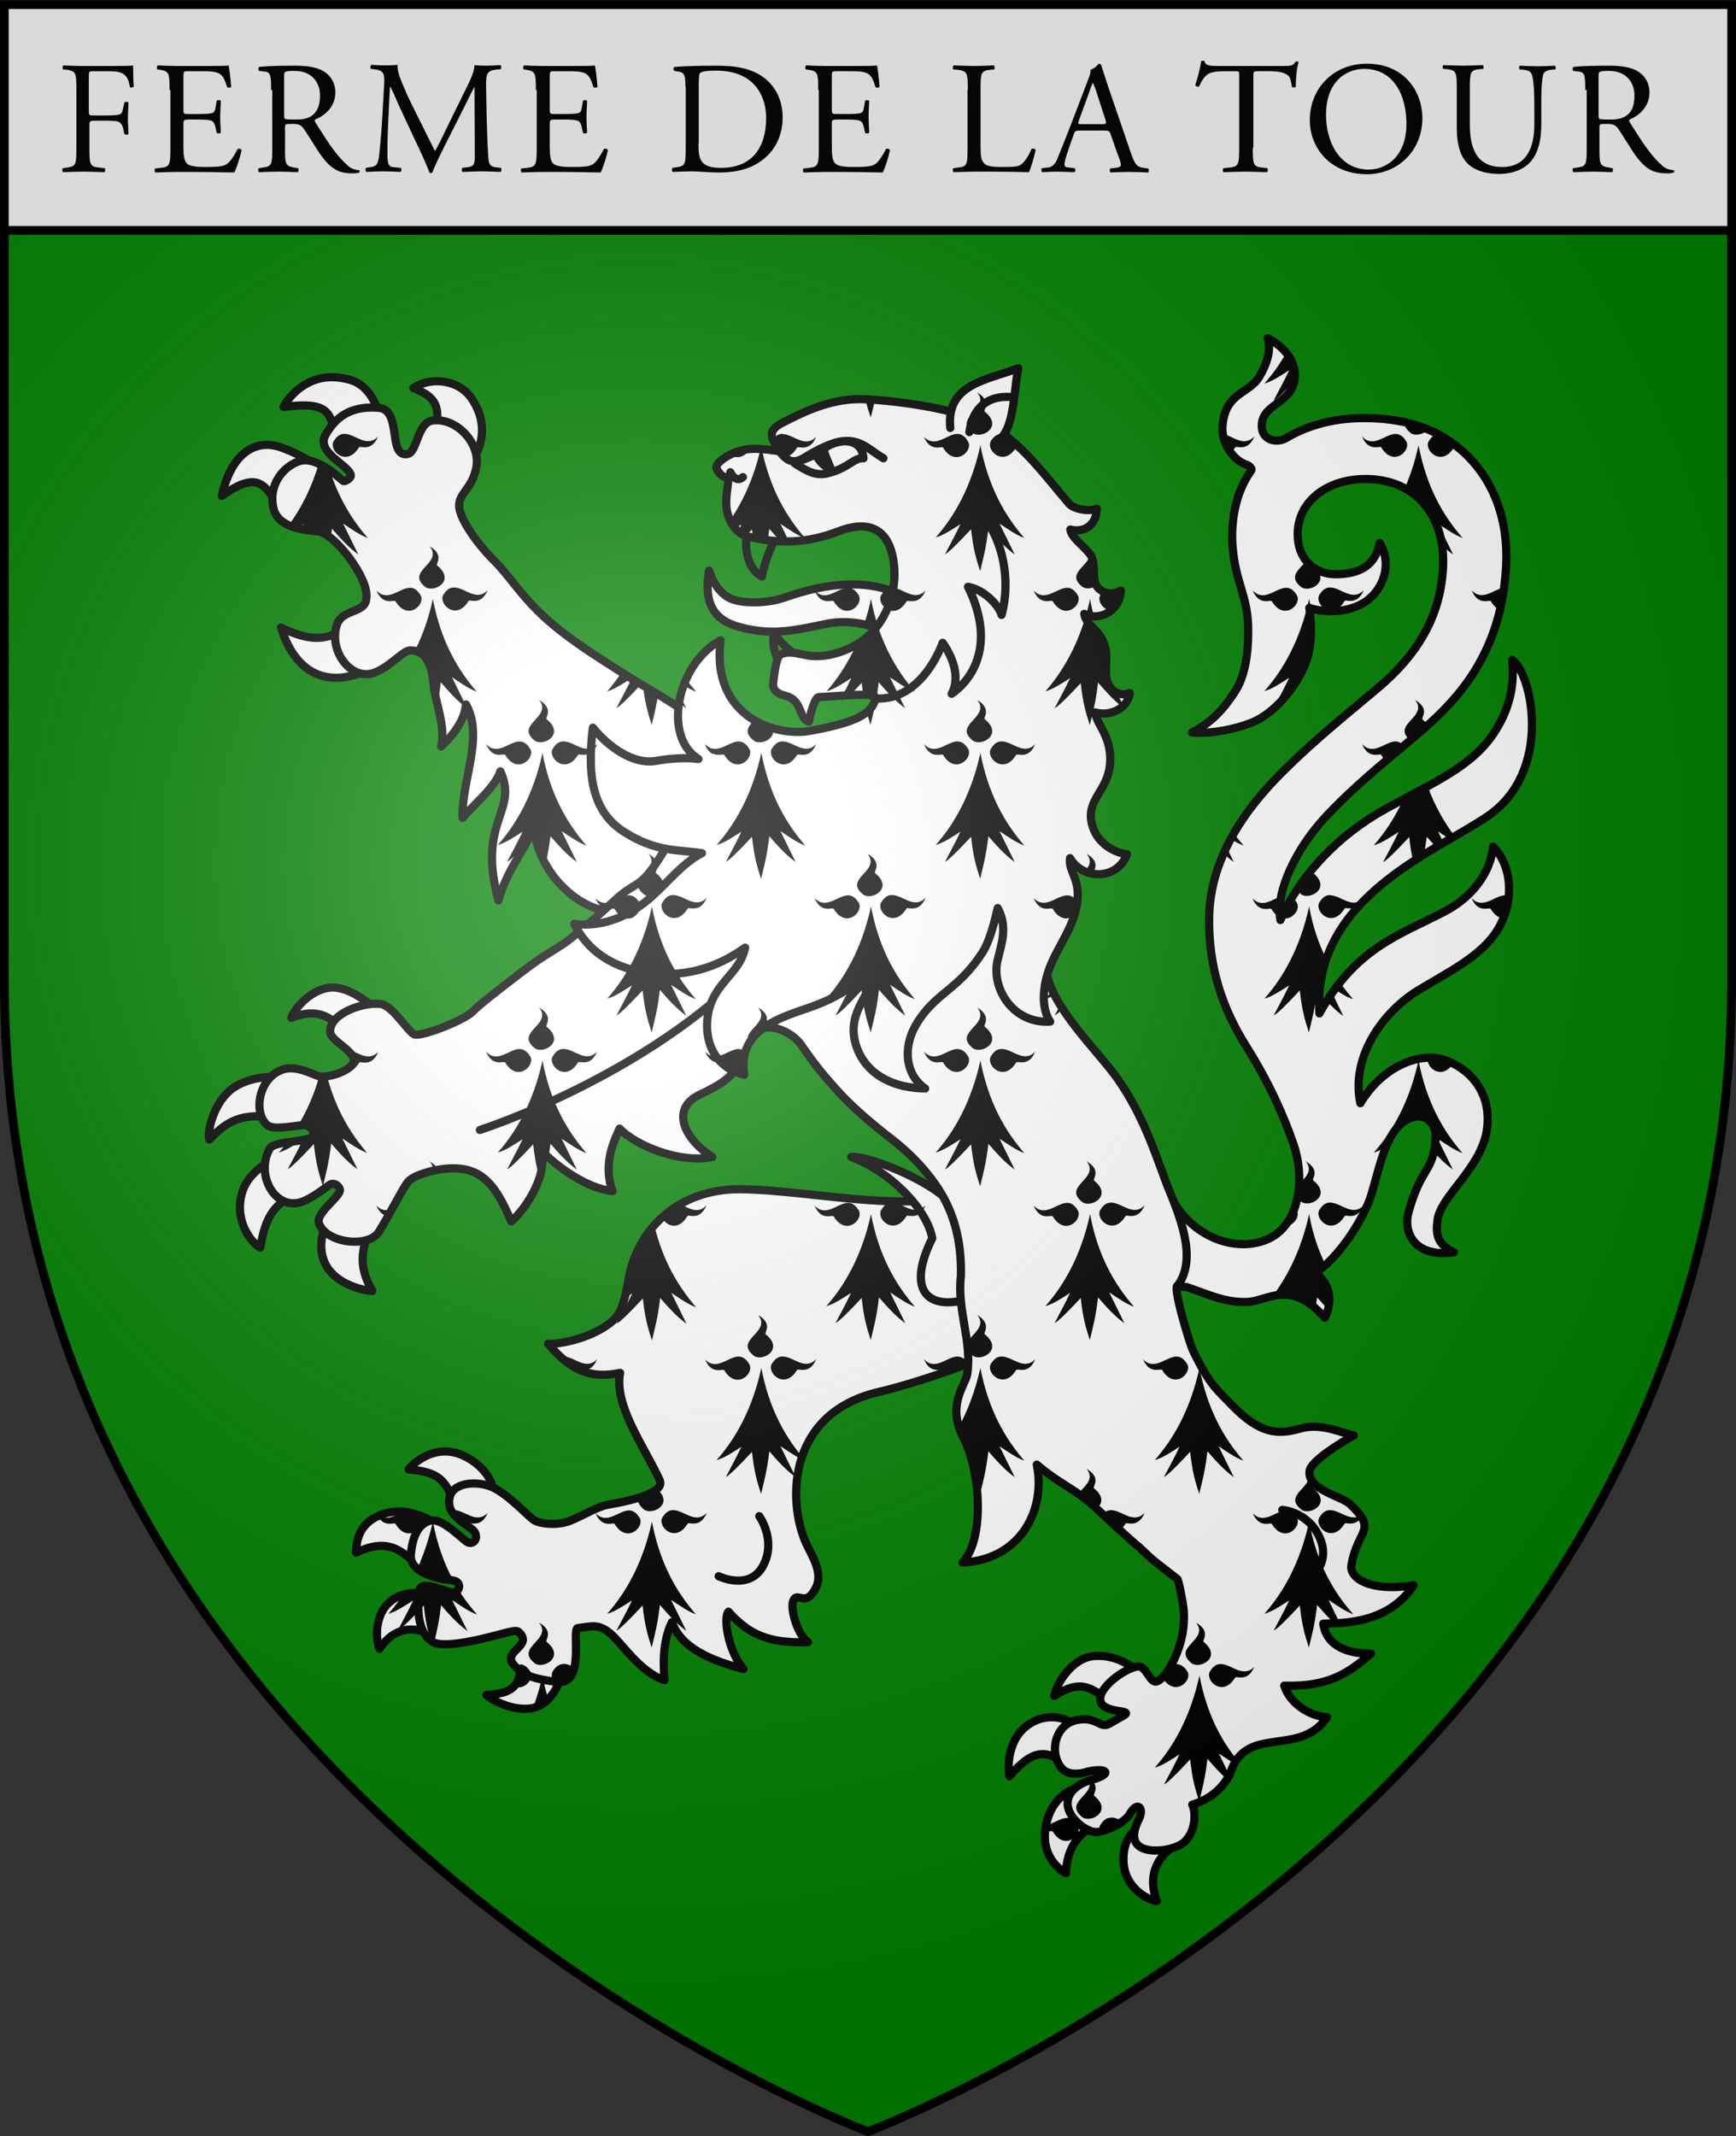
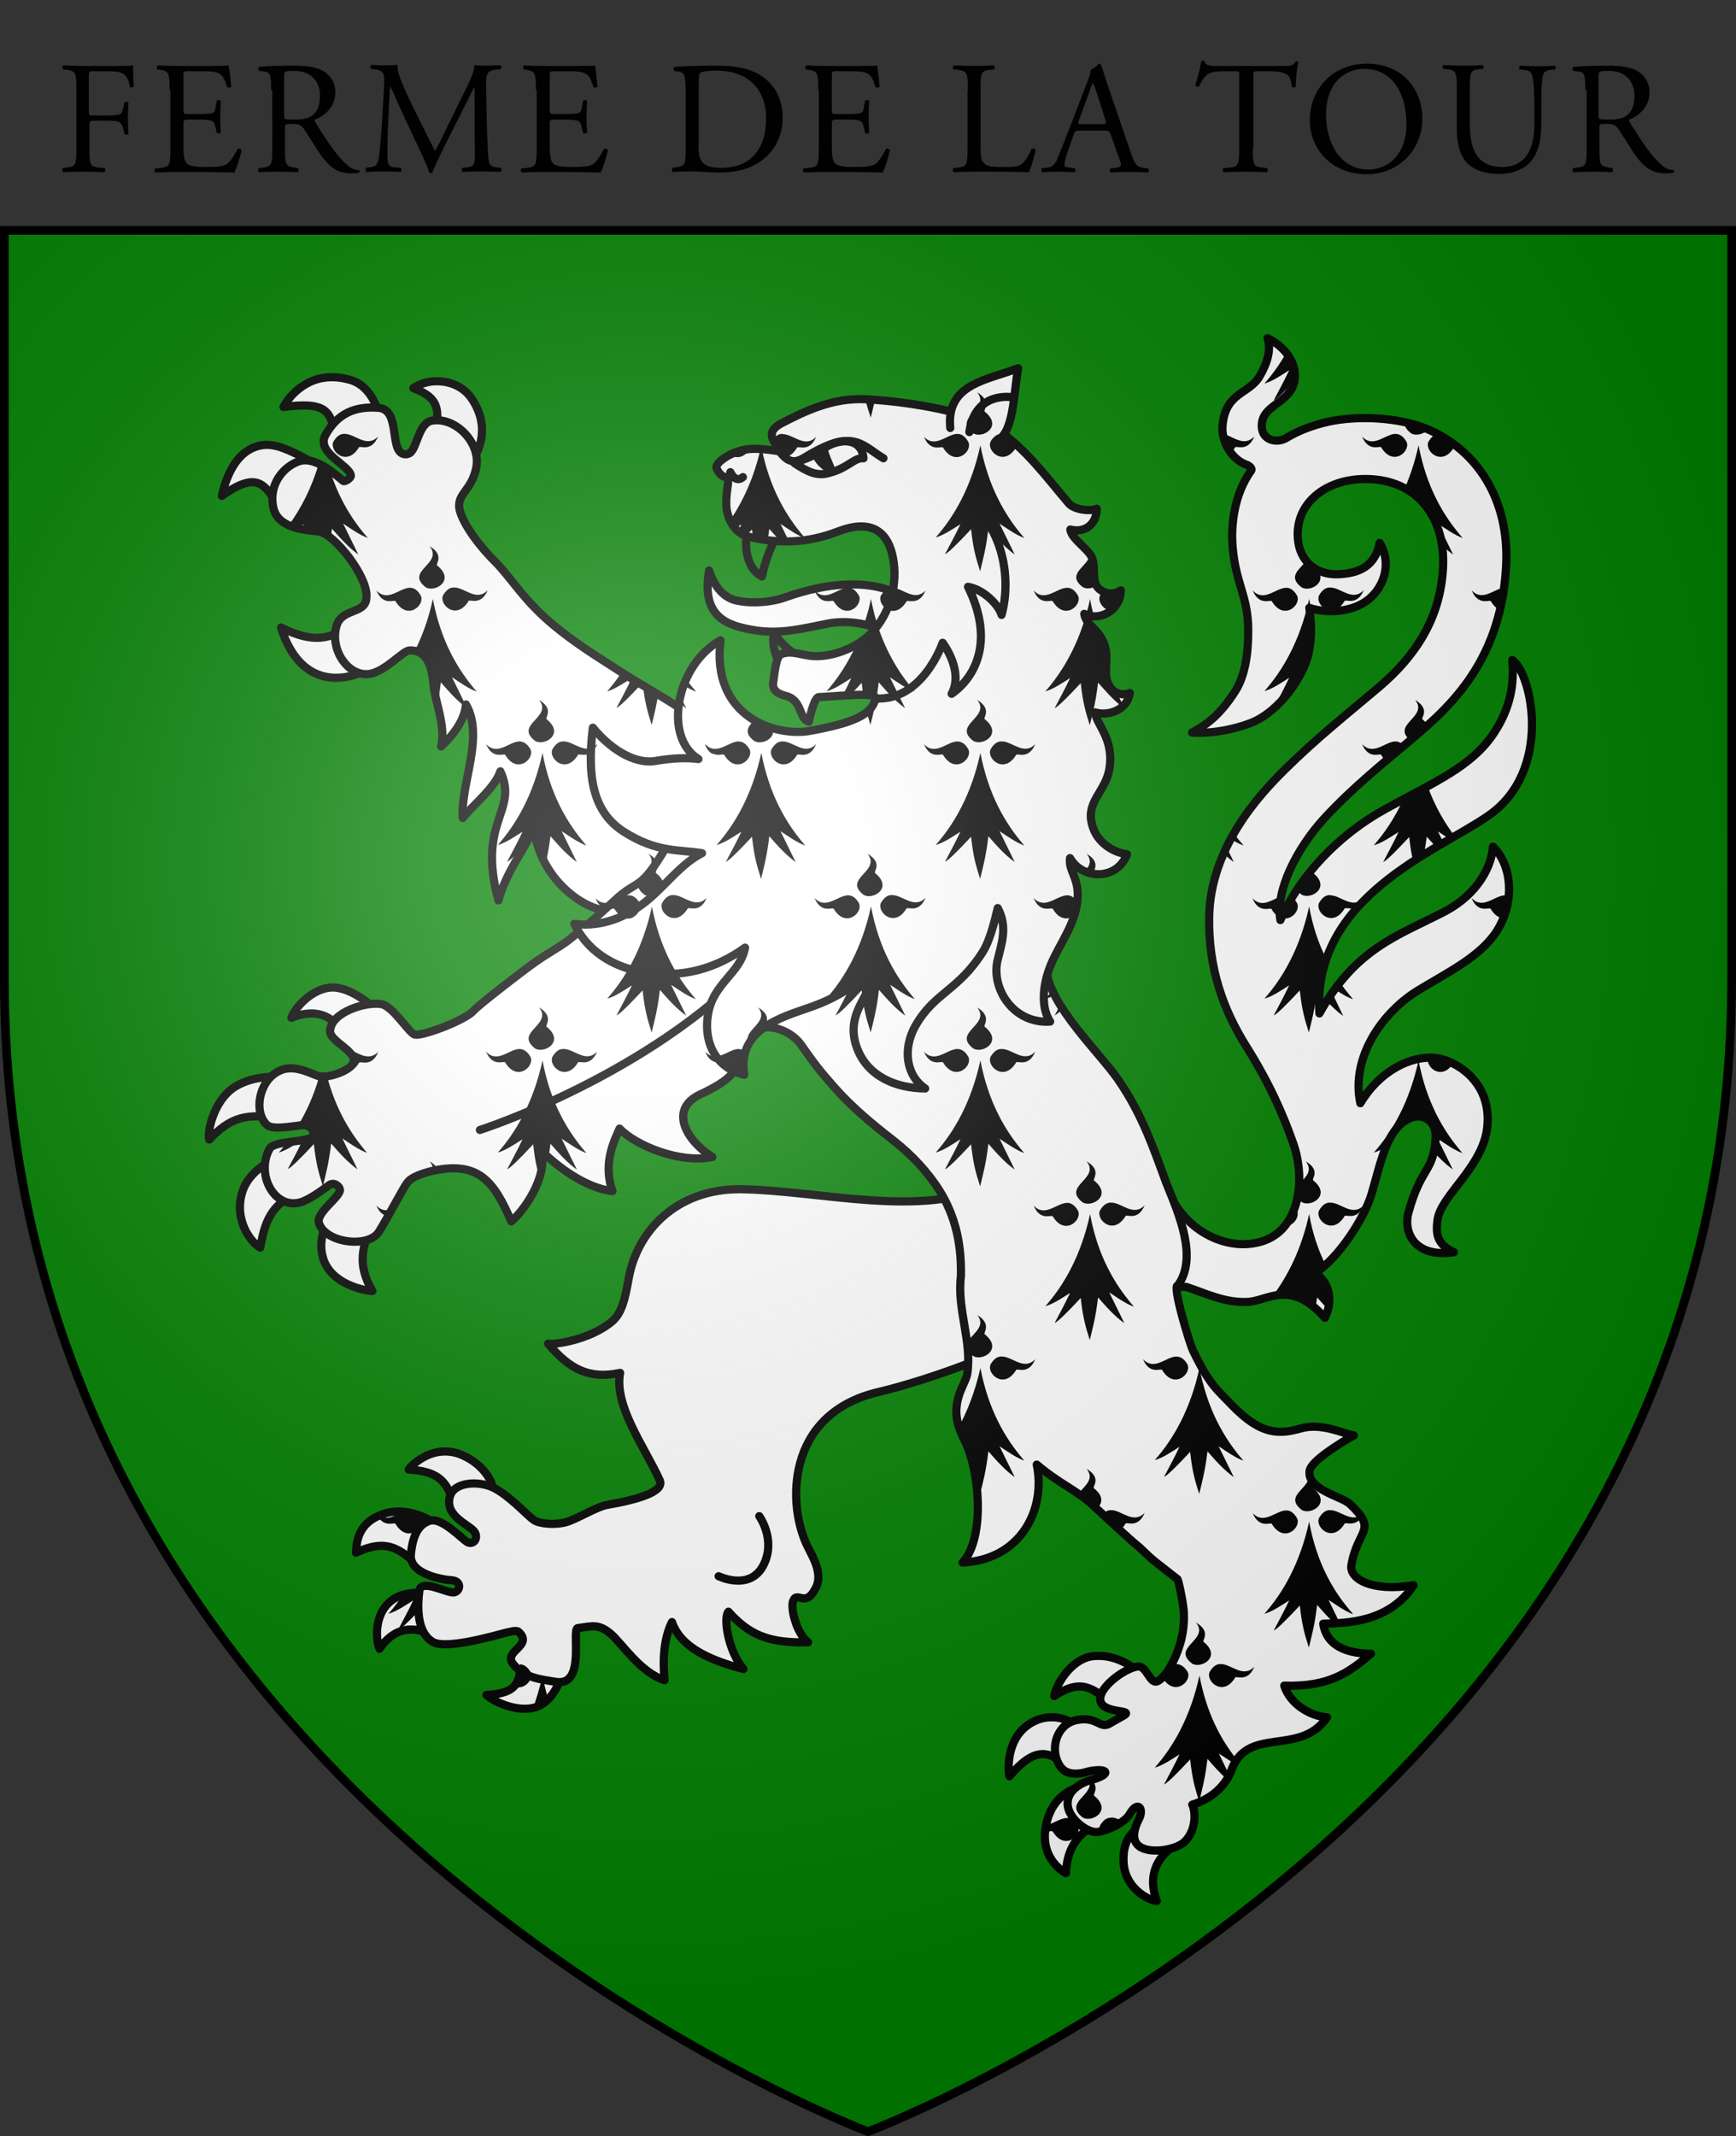
<svg xmlns="http://www.w3.org/2000/svg" id="Calque_1" x="0px" y="0px" viewBox="0 0 600 738.1" style="enable-background:new 0 0 600 738.1;" xml:space="preserve">
  <rect x="0" y="0" width="600" height="738.1" fill="#333333" stroke="none" />
  <style type="text/css">	.st0{fill:#008000;}			.st1{fill-rule:evenodd;clip-rule:evenodd;fill:#FFFFFF;stroke:#000000;stroke-width:2.999;stroke-linecap:round;stroke-linejoin:round;stroke-miterlimit:3.77;}	.st2{fill:none;stroke:#000000;stroke-width:2.999;stroke-linecap:round;stroke-linejoin:round;stroke-miterlimit:3.77;}			.st3{fill-rule:evenodd;clip-rule:evenodd;fill:#FFFFFF;stroke:#000000;stroke-width:3;stroke-linecap:round;stroke-linejoin:round;stroke-miterlimit:4.443;}			.st4{fill-rule:evenodd;clip-rule:evenodd;fill:#FFFFFF;stroke:#000000;stroke-width:2.982;stroke-linecap:round;stroke-linejoin:round;}			.st5{fill-rule:evenodd;clip-rule:evenodd;fill:#FFFFFF;stroke:#000000;stroke-width:2.999;stroke-linecap:round;stroke-linejoin:round;stroke-miterlimit:4.023;}	.st6{fill-rule:evenodd;clip-rule:evenodd;}	.st7{fill:url(#SVGID_1_);}	.st8{fill:none;stroke:#000000;stroke-width:3;}	.st9{fill:#DADADA;stroke:#000000;stroke-width:3;}	.st10{opacity:0.97;}</style>
  <path class="st0" d="M1.5,79.6h597v258.5c0,286.2-298.5,398.5-298.5,398.5S1.5,624.4,1.5,338.1V79.6z" />
  <g transform="matrix(.92 0 0 .92 -1057.439 132.704)">
    <g transform="matrix(1.025 0 0 1.025 899.992 -448.97)">
      <g>
        <path class="st1" d="M365.2,659.1c-7.1,0.1-13.6,7-15.1,11.1c7.6-3,12.9-1.6,17.3,3l11.3-8c0,0-6-5.3-12.1-6    C366.1,659.1,365.7,659.1,365.2,659.1L365.2,659.1z M343.9,691.8c-3.9,0-9.9,0.7-14.8,3.9c-7.7,5.1-9.9,16.8-9.1,19.1    c7.6-7.9,13.4-10.2,27.5-7.3l0.3-15.6C347.7,692,346.2,691.8,343.9,691.8L343.9,691.8z M347.5,720.3c0,0-12.4,4-15.4,13.8    c-3.2,10.5,3.5,18.7,6.6,20.3c1.4-7.3,3-17.8,17.4-20.7L347.5,720.3z M365.6,740.2c-2.2,4.3-6.2,10.7-3.8,18.3    c3,9.3,14.7,11.6,18,11.8c-5.7-9.7-3.9-16.5,0.7-26L365.6,740.2z M646.4,904c-1,0-2.1,0-3.2,0.2c-7.9,1.5-12.9,10.8-13.5,14.5    c7.6-4.9,12.7-5.3,20.9,3.1c2.6-3.1,6.5-7.3,10.4-11.5C660,909.1,653.8,904.1,646.4,904L646.4,904z M629.4,926.5    c-2.3-0.1-5,0.3-7.7,1.8c-10,5.4-8.9,18.2-8.4,19.8c8.9-10.5,14.7-10.4,22.3-2.1l1.5-16.5C636.3,928.4,633.3,926.6,629.4,926.5    L629.4,926.5z M639.8,951.9c0,0-10,1.2-12.9,13.2c-2.9,12,5,17.4,7.1,18.5c0.3-9.2,4.9-16.8,15.8-19.3L639.8,951.9z M662.2,965.8    c-2.4,1.7-7.4,4.3-7.1,13.3c0.2,9.6,8.6,14.3,12.2,14.7c-3.4-9-0.1-15.7,5.8-19.8L662.2,965.8z M406.4,829.1    c-7.4,0-12.7,5.6-13.3,6.6c13.6,0.9,14.3,6.3,17.9,15.8c5.2-3.8,9.8-7,12.8-8.7c0.3-2.2-3-8.7-10.7-12.2    C410.7,829.5,408.5,829.1,406.4,829.1z M389.8,851.1c-1.5,0-3.1,0.1-4.6,0.5c-11.4,3-11.2,11.7-11.4,14.6    c12.6-6.1,17.2,0,24.5,6.1l6.1-15.8C402.2,854.8,396.3,851.2,389.8,851.1z M405.5,882.7c0,0-10-4.1-17.3,0.1    c-7.9,4.5-7.3,15-5.8,18.6c6.7-9.8,15.4-7.9,21.9-3.3L405.5,882.7z M433.5,902.9c2.1,12.8-3,14.9-11.9,15.4    c3,2.8,13.1,7.3,19.7,3.8c7.3-3.9,9.2-15.3,8.5-15.6L433.5,902.9z M365.1,435.5c-10.5-0.1-16.4,8-17.9,10.9    c18.7-2.4,16.9,3.1,20.1,14.2l16.3-6.4c-1.3-5.9-3.6-15.4-12.2-17.8C369.1,435.8,367,435.5,365.1,435.5z M404.3,437    c-3.5-0.2-7,0.8-9.5,2.5c7.2,2.8,11.2,6,7.2,18l13.6,9.5c3.6-4.1,7.4-13.5,0.7-23.5C413.5,439.2,408.8,437.2,404.3,437z     M341.9,460.3c-6.2-0.3-13.8,3.5-17.3,18.7c16.6-11.9,16.4,0,24.3,8.1l11.5-18.5c0,0-6.1-4.6-14.4-7.5    C344.7,460.7,343.3,460.4,341.9,460.3z M374.2,521.8c-7.1,10.9-16.2,11.3-27.9,5.4c7,22.3,24.2,22.5,40,10.5L374.2,521.8z" />
        <path class="st1" d="M700.6,774.3c7.4-0.3,15.5-8.6,28.3,5.8c2.7-5.4,2.4-12.3-3.5-16.4c8.7-5.6,18-20.2,20.6-28.9    c3.4-11.4,5.6-24.7,14.6-28c4.8-1.7,9.3,1.7,8.9,7.6c-0.9,12.8-5.3,10-10,27.3c-1.8,6.5,1.7,16.6,16.7,14.4    c-6.3-2.9-6.7-6.8-6-11.9c1.2-8.9,16.6-19.3,18.2-33.8c1.9-17.1-12.1-24.8-19-25.5c-9.3-0.9-20.6,5-27.5,16.6    c-3.6-16.9,8.2-33.4,21.1-41.3c10.8-6.6,23-12.4,29-21.9c6.7-10.7,5.4-24.2-1.5-30.8c-0.4,6.4-4.8,17.2-18.3,24.1    c-16.3,8.4-32.1,13.2-45.3,37c-2.8-42.6,43-59.3,62-72.5c23.6-16.4,15.9-52.1,8.7-57c0.4,6,0.7,15.3-6.5,26.4    c-8.2,12.8-22.7,18.6-40,28.2c-17.3,9.5-31.6,24.7-38.5,40.7c-1.9-10.8,6.1-26.4,16.1-37.3c10.4-11.3,22.8-21.2,29.9-27.2    c14.1-11.9,34.6-28.4,36.7-64.7c1.5-25.5-11.2-43.3-28.9-50.7c-10.4-4.4-25.7-5-36.2-2.7c-5.3,1.2-10.5,3-15.5,6    c-3.5,2.1-9.5,0.8-8.9-5.3c0.7-7.2,10.9-7.7,12-16.1c0.9-6.9-4.4-12.5-9.9-15.2c1.4,4.2-0.1,9.2-3,14.1    c-3.8,6.4-12.4,5.7-13.5,17.8c-0.6,6,3.5,12.9,9.2,14.6c0.7,0.4,1.8,1.3,1.3,2c-6.3,8.7-7.5,20.1-6.8,28.1    c1.1,13.3,5.7,18,5.7,30.3c0,3.8,0,14.9-4.6,22.2c-5.7,9-10.6,12.5-16,15.4c7.6,0.5,15.8-1.3,21.5-3.5    c10.6-4.1,19.5-17.2,21.3-25.8c1.2-5.8,0.9-11.2,0.2-16.4c5.2,1.8,14.2,2,20.5-2.2c6.5-4.3,10.1-13.6,5.3-21.6    c-1.6,8.2-7.1,11.2-15.3,11.5c-7.8,0.3-14.1-4.6-14.7-13.1c-1-12.5,9.6-21.6,24.3-21.8c19.4-0.2,29.9,14,28.9,32.6    c-1,18.7-10.3,32.4-23.3,43.5c-11.2,9.5-23,18.8-34.7,30.4c-9.1,9-27.1,28.2-27.7,53.6c-0.4,18.8,5,34.1,13.6,47.8    c8.6,13.7,13.6,25.2,17.3,35.8c4.4,12.8,2.3,30.2-10.1,35.1c-12.8,5.1-30.2-2.6-36.4-19.4c-2.2,12.2-5.2,37.5,7.2,36.6    C685.4,771.2,692.1,774.7,700.6,774.3L700.6,774.3z" />
        <g>
          <path class="st1" d="M514.4,733c-23.3,0-37.7,15.5-40.7,32.9c-1.3,7.4-2.5,12.5-6,15.5c-8.5,7.2-22.3,8.7-23.5,8.2     c8.2,9.8,15.5,13,26.4,10.7c-2.3,12,8.8,26.9,14.5,39.3c1.9,4.2-7.8,7.1-19.4,9.1c-3.8,0.7-11.2,5.3-14.9,6.3     c-3.8,1.1-9.5,0.7-11.7-0.7c-2.3-1.4-10.4-10.6-16.6-12.6c-5.8-1.9-13-0.8-14.3,3.9c-2.1,7.5,7.8,10.5,9.2,13.2     c1.3,2.6-0.9,4.6-2.8,3.5c-2.2-1.3-9.4-9.2-13.8-7.8c-3.3,1.1-6.1,4-6.9,12.3c-0.7,7,10.8,9.2,15.1,9.5c3.5,0.3,3.1,3.8,0.9,4.4     c-2.3,0.7-12.3-5.3-12.9-0.5c-0.6,4.8-1.3,15.1,5,18.7c4.9,2.9,23.5-2.6,25.6-3.1c2.5-0.6,5-1.4,5.8-0.6c5.6,5.2-5.9,7-2,11.8     c4.1,5.1,10.1,5.6,15.6,6.5c11.3,1.9,5.6-19.5,8.1-19.7c5.4-0.7,7.5-1.6,11.8,1.9c4.3,3.5,10.9,14.3,20,17.2     c-0.8-8.3-0.1-15.7,2.7-21.3c3.2,9.5,14.6,14.2,26.2,17.2c-5.8-6.8-7.4-19.1-5.5-21c7.6,8.5,14.8,11.6,29.2,11.2     c-4.3-3.2-6.5-12.5-5.5-15.1c1.5-4,4.6,3,8.5-5.2c2.4-5.1-1.5-11.3-3.1-14.6c-7.5-14.7-8.6-48.7,25.9-56.8     c18.8-4.4,47.2-15.3,49.6-18.4c19.6-24.6,1.5-45.4-8.6-57.4C580.7,743.8,543.8,733.4,514.4,733L514.4,733z" />
          <path class="st2" d="M521.6,852.8c0,0,6.3,8.7,1.5,18c-5,9.6-16.4,4-16.4,4" />
        </g>
      </g>
      <path class="st3" d="M402.2,548.1c0.5,6.2,4.6,15.2,2.8,22.7c4.5-4.2,8.6-9.6,9.1-15.4c6.8,11.9-1.9,28.6-1.2,41.6   c3.5-4.5,11.9-11.1,13.8-17.1c6.8,14.8-8.7,18.1-0.7,47.3c2.8-10.5,9.9-19.2,13-26.5c2.3,20.1,21.6,33.3,32.4,30   c24.9,32.5,54.9,19.8,53.4-15.5c0,0-23.5-52-29.6-56.5c-6.6-4.9-15-9.3-24.6-15.4c-10.8-6.9-19.7-12.5-28.1-20.2   c-8.4-7.8-12.4-14.7-17.9-20.2c-7.7-7.7-12.9-16.2-13-20.1c-0.2-4.8,4.5-6.1,6.2-13.8c2.1-9.1-7.3-19-16.1-17.6   c-5,0.8-5.5,10.1-8.2,11.9c-0.6,0.4-1.4,0.6-2.4,0.3c-5.1-1.5-0.9-16.4-9.2-16.9c-8.3-0.6-14.8,1.9-19.3,10   c-3.6,6.5,8.8,11,9.3,14.8c0.1,0.9-1.7,2.1-2.6,2.1c-0.6,0-9.5-9.6-16.4-7.3c-5.4,1.8-11.3,8.2-9.4,17c1.6,7.6,11.7,8.2,16.5,8.7   c5.7,0.6,18.6,17,17.6,24.4c-0.3,6-9.2,3.6-11,10.4c-2.4,8.8,4.5,18.6,12.2,17.4c5.8-0.9,12-8.4,14.6-8.6   C399.7,535.4,401.6,541.2,402.2,548.1L402.2,548.1z" />
      <g>
-         <path class="st1" d="M555.3,721.2c15.2,5.7,28,19.8,29.7,29.8c-8.7,17.4-3,25.2,9.5,23.1c10.2-1.7,10.2-9.8,7.5-19.2    c-2.4-8.4-6-14-13.8-20C578.1,727.1,559.7,720.5,555.3,721.2L555.3,721.2z" />
        <g>
          <g>
            <path class="st1" d="M694.2,947.1c5.6-18.3,25.3-5.7,35.5-20.6c-6.2-0.4-13.6-4.9-15.7-11.6c16.2,0.5,23.5-4.6,31.8-11.7      c-6.5,0-16.1-1.6-17.5-11c7.8-0.2,24.1-0.2,33.1-14.1c-15.8,2.6-23.5-2.6-22.8-7.2c2.2-13.4,10-12.7-0.6-22.6      c-3-2.8-15.7-5.2-14.7-12.1c0.5-3.6,11.1-10.1,16.2-13c-3.3-0.4-11.6-4.7-19.2-2.6s-14.4,3.1-25.7-8.7      c-5.2-5.5-7.8-6.9-14-19.7c-1.3-2.6-7.8-24.3-5.6-23.9c7.4-10.2,0.5-25.9-4.2-37.5c-4.6-12.4-8.7-25-17.7-38      c-6.9-10-25.3-27.1-26.3-40.5c-1.3-17.4-1.6-35.9-0.5-44.9c2.9-24.7,4-29.4-19.5-37.4c-13.9-4.7-62-17.1-84.8,8.1      c-11.6,12.9-24.2,12-34.3,29.2c-10.1,17.2-10.4,11.7-19.1,19.9c-8.8,8.2-16.7,14.6-19.2,16.2c-5,3.3-6.8,3.9-15.2,10.3      s-16,12.4-17.4,14c-2.8,3.2-17.9,9.1-21.3,8.7c-2.1-0.2-8-10.4-12.4-11.2c-5.5-1-18.6,2.9-18.8,9.9c-0.1,3.8,10.1,7.4,8.5,11.6      c-1.1,2.9-9.1,5.7-12.6,4.9c-2-0.5-7.9-3.9-12.7-2.6c-9,2.4-11.7,15.4-6.4,20.4c2.7,2.6,13.2-0.6,14.8,0.3c1.8,1,2.9,1.9,2,3.9      c-1,2.2-14.1,1.6-15.7,4.5c-5.6,9.8,2.4,23.7,12.6,19.2c3.4-1.5,6.7-4,9-5.7c2-1.5,3.9,0.4,4.1,1.5c0.5,2.5-8.9,8.5-7.7,12.3      c2.4,7.4,18.2,9.3,22,3.2c3-4.8,9-16.2,10.2-17.7c0.6-0.8,1.5-2.5,8.5-4.4c17.6-4.2,23.4,3.4,29.8,18.3      c5.7-4.8,14.7-19.1,10.1-26.9c6.5,6.9,17.5,14.8,27,15.8c-3.8-10.5,1.1-19.3,2.6-22.9c6,6.3,22.3,12.9,34,10.4      c-10-6.3-15.8-17.6-4.5-22.9c11.2-5.3,14.1-8.4,16.7-18.3s15.5-6.8,20.4,0.2c4.9,7,6.9,9.6,12.6,16      c6.1,6.9,14.4,13.7,19.7,17.8c6.1,4.7,11.7,9.9,16.9,17.3c6.6,9.5,9.6,20.3,9.3,33.5c-1.5,12.6,4.2,23.8,2.3,36.1      c-1.1,4.7-7.5,11.4-1.3,23.4s7.8,36.8-0.4,45.5c21.6-1.1,30.6-19.7,27.2-35.9c8.2,7,13.9,8.9,20.6,14.9      c2.5,2.3,14,13.1,16.9,15.3c5.9,5.7,5.1,4.7,14.1,11.8c0.6,1.3,2.3,10,2.3,12.3c0,0.7,0.4,5.9-1.5,11.8      c-1.6,5.3-4.7,11.2-7.8,13.1c-3.2,2-4.1-5.8-7.8-5.2c-4.9,0.8-14.8,8.1-13.4,12.8c1.3,4.6,12.6,2.8,8.4,5.2l-5.3,3      c-3.3,1.8-4.4-2.6-11.3-1.5c-8.5,1.3-10.8,11.9-6.2,17.6c3.1,3.8,9.6,1.4,9.6,1.4c7.3-1.7,9.8,0.9,0.6,3.3c0,0-8.9,2.5-7.8,9.5      c0.8,4.8,7.4,9.9,11,9.3c4.8-0.8,10.2-3.9,11.7-6.6c2.9-5.1,5.4-2,3.3,2c-1.2,2.3-3.2,7.3,0.1,9.8c4,3.1,13.7,1.3,16.7-1.6      c4.6-4.5,3.9-11.6,2.8-13.6C687.9,956.2,692,951.5,694.2,947.1L694.2,947.1z" />
            <g>
-               <path class="st2" d="M713.3,850.5c0,0,10,0.7,14,10.9c4.2,10.6-6.6,16.3-6.6,16.3" />
              <path class="st2" d="M419.2,711.3c0,0,61.9-19.8,101.2-61.5" />
            </g>
          </g>
          <g>
            <g>
              <path class="st4" d="M592,537.9c-8.2-2.1-16.2-4.1-22.8-8.2c-6.1-3.9-15.3-5.4-22.7-3.9c-12,2.4-19.7,4.5-31.9,1.3       c-10.3-2.7-13.3-9.4-11.4-20.8c2.1,6.6,5.8,9.8,9.2,10.8c4.4,1.3,12.4,1.3,18.6-0.9C563.1,504.8,584.2,514.5,592,537.9       L592,537.9z" />
              <path class="st2" d="M517.4,492.3c-1.3,3.2-1.1,13.1,5.2,16.2c1-5.6,3.7-12.1,5.8-15.5L517.4,492.3z M527,529.1       c-0.8,3.5,0.2,7.9,1.8,10.5l7.6-1.7C532.5,535.8,529.1,532.6,527,529.1z" />
              <path class="st5" d="M628.2,671.6c-3.2-4.8-2.7-12-0.8-17.9c2.5-8.1,8.4-14.7,10.4-23.7c2.2-10.5-3.1-13.1-2.3-18.3       c4.4,7.8,17.1,8.4,20.9-1.4c-5.6-0.8-10.7-4.5-12.5-9.8c-3.3-9.5,4.8-12.8,6.1-22c1.5-10.9-4.9-15.6-5.3-20.2       c5.4,1.6,12-1.4,12.7-7.1c-2.9,1.1-5.8,0.3-7.6-2.8c-2.2-3.8-0.4-8.8-1.2-12.9c-1.4-7.6-7.2-8.6-7.9-13.3       c5.7,2.9,13.3-1.3,13.4-8.6c-2.1,1.4-4.8,1.6-7.1,0.1c-4.1-2.5-1.9-7.4-3.4-11.9c-1.1-3.2-7.6-7-8-10.5       c4.9,1.3,9.6-1.5,9.7-7.6c-2.6,1.1-8.4,0.3-10.3-2c-9-10.6-15.3-19.4-25.9-26.9c-8.6-6.1-30.8-10.2-48-11.2       c-12.7-0.8-23.4,4.7-31.2,8.7c-6.8,3.5-2.5,7-0.8,10.3c-5.8-0.7-10.7-1.7-16.2,0.4c-3.2,1.2-7.3,3.9-7,5.7       c0.2,1,2.4,4.4,4.4,3.1c-0.1,4-0.9,6.3-0.8,10.4c0.2,5.4,3.3,10.4,7.7,11.6c11.7,3,22.5,2.4,33.3-1.8       c14.6-5.6,19.3,2.7,20.4,11.6c1.2,9-1.8,20.2-9.9,27.2c-4.2,3.6-11.9,7.2-19.4,6.9c-4.2-0.2-8.3-2.3-12-0.7       c-1.9,0.8-2.4,7-2.9,10.4c-0.4,2.7,1.6,4.1,4.4,4.8c6.5,1.6,4.8,8.4,8.7,9.5c0.3-1.8,2-8.9,3.6-9c6.4-0.2,21.2-2,20.8,0.4       c-1.2,6.1-8.2,9.1-24.1,12c-12.3,2.2-36.2-5-32.7-33.2c-16.1,8.8-21.3,35.3-8.1,43.5c-4.7-0.6-9.9-0.3-15.7,0.7       c-8.5,1.4-17.6-5.5-23-12.2c-2.5,20.1,1.1,31.5,11.3,38.1c12.1,7.8,20.5,6.5,28.7,7.9c-6.9,3.5-11.8,9.9-18.2,15.7       c-7.1,6.5-17.3,11.7-28.6,10.2c4.7,9.7,13.8,15.7,24.9,17.6c14.9,2.6,27.4-1.5,37.7-8.9c-1.8,9.6-11.7,12.9-13.6,24.5       c-1.7,10.3,2.9,19.6,13.3,22.1c-2.8-16.6,13.8-21.1,23.7-24.6c9.3-3.2,17.4-7.8,24.1-15.5c1,9.8-12.1,16.6-6.2,31       c4,9.7,13.9,14,24.7,14.1c-6.9-4.7-8.4-14.3-3.6-22.9c7-12.3,15.6-12.8,24.7-27.1c2.4-3.8,4.1-10.1,5.5-16.1       c3.7,6.9,1.4,13,0.1,18.5C606.2,658.8,614.3,672.5,628.2,671.6L628.2,671.6z" />
              <g>
                <path class="st5" d="M591.6,454.1c-1.6-16.2,13.5-17.5,24.9-21.9c-1.9,10.4-1.4,23.9-8.5,27.1" />
                <path class="st2" d="M511,470.3c0,0,1.8,4.2,4.6,1.8 M529,462.6c4.8,6.8,8.3,2.5,12.5,0.4c14.9-8.3,18.1-2.3,25.6,2.2         M564.1,553.2c17.5,1.1,24.7-20.4,24.7-20.4s7.9,10.3,3.3,18.7c9.8-6.9,15.2-20.7,6-39.2c5.7,0.9,11.4,6.8,12.3,10.3        c3.7-13.4,0.5-31.7-12.2-41.6" />
              </g>
            </g>
            <g>
              <path class="st2" d="M534.5,467c4.7,3.1,8.2,4.9,12.6,3.6c7.1-1.8,9.4-5.8,12.7-5.4c-0.7-7.9-9.5-7.3-14.4-3.6       c-0.6,0.4,1,4,2.3,7.1c-1.2-0.1-4.6-1.8-4.9-5.3C540.8,464.7,538,465.5,534.5,467L534.5,467z" />
              <path class="st2" d="M545.4,464.1c0.6,1,2.6,5,2.2,5c-0.8,0.3-5.1-3.8-4.8-4.8c0.3-0.8,0.5-1.4,0.9-1.4       C544.2,462.8,545,463.4,545.4,464.1z" />
            </g>
          </g>
          <path class="st2" d="M614.7,442.9c0,0-13.9-2.8-16.1,12.7" />
        </g>
      </g>
    </g>
    <g transform="translate(-0 -0)">
      <path class="st6" d="M1467.8,76.5c-3.9,0.2-8.2,5.5-12.4,1c2.5,6.1,6.9,3.2,7.2,4.1c4.5,7.4,11.1,1.4,9.5-2.1   C1470.8,77.2,1469.3,76.4,1467.8,76.5L1467.8,76.5z M1482.4,77.1c-0.7,0.5-1.4,1.2-2.1,2.4c-1.5,3.5,5.1,9.5,9.6,2.1   c0.1-0.3,0.9-0.1,1.8-0.1C1489,79.6,1485.8,78.1,1482.4,77.1z M1476.6,80.7c-0.7,3.4-1.6,6.5-2.6,9.5c1.9,0.4,3.8,1,5.6,1.7   C1478.3,88.5,1477.4,84.8,1476.6,80.7z" />
      <path class="st6" d="M1474.5,5.7c0.5,2.4,1.2,4.4,2,6.9c0.6-2.4,1.1-4.4,1.6-6.7c-1-0.1-2-0.2-3-0.2   C1474.8,5.7,1474.7,5.7,1474.5,5.7L1474.5,5.7z M1443,18.7c-1.1,0.1-2.3,0.7-3.3,2.3c0.6,1.4,1.8,2.8,2.5,4.2   c-0.9-0.1-1.7-0.2-2.6-0.3c1.6,2.7,6,4.4,9.2-1c0.3-0.9,4.7,2,7.2-4.1c-4.2,4.4-8.5-0.9-12.4-1C1443.4,18.7,1443.2,18.7,1443,18.7   L1443,18.7z M1525.3,18.7c-1.3,0.1-2.6,0.9-3.8,3c-1.5,3.5,5.1,9.5,9.6,2.1c0.1-0.2,0.5-0.2,1-0.2c-1.8-1.7-3.7-3.3-5.8-4.9   c-0.1,0-0.3,0-0.4-0.1C1525.7,18.7,1525.5,18.7,1525.3,18.7L1525.3,18.7z M1508.9,18.7c-3.9,0.2-8.2,5.5-12.4,1.1   c2.5,6.1,6.9,3.2,7.2,4.1c4.5,7.4,11.1,1.4,9.5-2.1C1511.9,19.4,1510.5,18.7,1508.9,18.7z M1517.7,23   c-3.4,15.6-9.8,26.7-16.8,34.6c2.9-0.8,6.2-3,9.3-5c-1.9,4.1-3.9,7.6-5.8,11.3c1.1-0.4,4.8-4,9.8-9.4c0.8,7.4,1.8,10.8,3.4,15.8   c1.2-5,2.2-8.4,3.1-16c3,3.4,5.9,6.8,9.9,9.7l-5.7-11.6c2.9,1.9,6.2,4.3,9.3,5.4C1526.9,49.4,1520.7,38.6,1517.7,23z M1435.1,24.4   c-2.6,11.2-6.8,20-11.6,27c0.5,1.1,1.1,2,1.9,2.9c0.8-0.5,1.7-1.1,2.5-1.6c-0.4,1-0.9,1.9-1.3,2.8c0.9,0.7,1.9,1.3,2.9,1.6   c0.8-0.8,1.5-1.6,2.4-2.5c0.1,1.2,0.3,2.2,0.4,3.2c1.9,0.4,3.7,0.7,5.5,0.9c0.2-1.3,0.4-2.7,0.6-4.3c1.4,1.6,2.8,3.1,4.2,4.7   c1.1,0,2.2,0,3.2,0l-3.2-6.6c2.9,1.9,6.2,4.3,9.3,5.4c-7.1-8.1-13.2-18.5-16.3-33.4C1435.5,24.4,1435.3,24.4,1435.1,24.4   L1435.1,24.4z M1430.9,24.4c-1.8,0.2-3.5,0.5-5.3,1.2c-0.6,0.2-1.2,0.5-1.9,0.9C1426.7,28.7,1429.9,26.7,1430.9,24.4z    M1558.8,63.9c-0.2,4.5-9.3,7.2-2.7,12.3c1.4,0.9,3.6,0.6,5.2-0.5c-1.7-2.8-0.5-6.8-1.8-10.5C1559.4,64.9,1559.1,64.4,1558.8,63.9   z M1484.9,76.5c-0.4,2.7-1.2,5.4-2.3,8c2,1.2,5,1,7.3-2.9c0.3-0.9,4.7,2,7.2-4.1C1493,81.8,1488.8,76.8,1484.9,76.5z M1550.1,76.5   c-3.9,0.2-8.2,5.5-12.4,1c2.5,6.1,6.9,3.2,7.2,4.1c4.5,7.4,11.1,1.4,9.5-2.1C1553.1,77.2,1551.6,76.4,1550.1,76.5z M1570.3,77.4   c-1.9,1.2-4.4,1.5-6.6,0.5c-0.4,0.4-0.8,0.9-1.1,1.6c-0.9,2.1,1.2,5.2,4,5.6c0,0,0,0,0,0C1568.8,83.3,1570.3,80.7,1570.3,77.4   C1570.3,77.4,1570.3,77.4,1570.3,77.4L1570.3,77.4z M1558.9,80.7c-0.4,2-0.9,3.9-1.5,5.8c1,0.4,1.9,0.6,2.9,0.6   C1559.8,85.1,1559.3,83,1558.9,80.7z M1557.1,87.7c-3.6,12-9.1,21-15,27.7c2.9-0.8,6.2-3,9.3-5c-1.9,4.1-3.9,7.6-5.8,11.3   c1.1-0.4,4.8-4,9.8-9.4c0.8,7.4,1.8,10.8,3.4,15.8c1.2-5,2.2-8.4,3.1-16c2.8,3.1,5.4,6.3,9,9c0.1-0.1,0.3-0.2,0.4-0.4l-2.3-4.8   c-1.2-0.5-2.2-1.5-3-2.9c-2.2-3.9-0.4-9-1.2-13.2c-0.1-0.4-0.2-0.8-0.2-1.1c-0.6-1.2-1.1-2.5-1.6-3.8   C1561,91.8,1558.2,90.3,1557.1,87.7L1557.1,87.7z M1479.1,90.7c-1.2,1.6-2.6,3.1-4.1,4.5c-1.1,1-2.5,1.9-4,2.8   c-3.2,7.1-7.1,12.8-11.1,17.4c2.9-0.8,6.2-3,9.3-5c-1.1,2.4-2.2,4.6-3.4,6.7c1-0.1,1.9-0.1,2.9-0.2c1.3-1.4,2.8-2.9,4.4-4.7   c0.2,1.7,0.4,3.2,0.6,4.5c2.8,0,4.7,0.4,4.5,1.3c-0.4,2-1.4,3.7-3.2,5.2c0.4,1.6,0.9,3.1,1.4,4.8c1.2-5,2.2-8.4,3.1-16   c3,3.4,5.9,6.8,9.9,9.7l-5.7-11.6c2.9,1.9,6.2,4.3,9.3,5.4C1487.5,109,1482.5,101.1,1479.1,90.7z M1407.1,110.8   c-0.3,0.8-0.7,1.5-0.9,2.3c1.6,1,3.2,1.9,4.7,2.4C1409.6,114,1408.3,112.4,1407.1,110.8L1407.1,110.8z M1404.9,117   c-0.2,0.8-0.4,1.7-0.5,2.5c0.9,0.8,1.8,1.5,2.8,2.3L1404.9,117z M1516.5,118.6c5.3,6.6-9.5,9.2-1.5,15.4c3.4,2.1,11.3-2.5,4.4-8.1   C1518.4,125.5,1522.4,122.2,1516.5,118.6z M1432.6,126.3c-2.1,2.3-4,4.6,0.1,7.7c2.7,1.7,8.2-0.8,7-4.7   C1437.2,128.6,1434.8,127.6,1432.6,126.3L1432.6,126.3z M1443,134.2c-1.3,0.1-2.6,0.9-3.8,3c-1.5,3.5,5.1,9.5,9.6,2.1   c0.3-0.9,4.7,2,7.2-4.1c-4.2,4.4-8.5-0.9-12.4-1C1443.4,134.2,1443.2,134.2,1443,134.2z M1525.3,134.2c-1.3,0.1-2.6,0.9-3.8,3   c-1.5,3.5,5.1,9.5,9.6,2.1c0.3-0.9,4.7,2,7.2-4.1c-4.2,4.4-8.5-0.9-12.4-1C1525.7,134.2,1525.5,134.2,1525.3,134.2L1525.3,134.2z    M1426.7,134.2c-3.9,0.2-8.2,5.5-12.4,1c2.5,6.1,6.9,3.2,7.2,4.1c4.5,7.4,11.1,1.4,9.5-2.1   C1429.7,134.9,1428.2,134.2,1426.7,134.2L1426.7,134.2z M1508.9,134.2c-3.9,0.2-8.2,5.5-12.4,1c2.5,6.1,6.9,3.2,7.2,4.1   c4.5,7.4,11.1,1.4,9.5-2.1C1511.9,134.9,1510.5,134.2,1508.9,134.2z M1373.7,135.2c-0.8,0.9-1.6,1.3-2.5,1.6c0,0.6,0,1.2-0.1,1.8   C1372.1,138,1373,137,1373.7,135.2L1373.7,135.2z M1435.4,138.5c-3.4,15.6-9.8,26.7-16.8,34.6c2.9-0.8,6.2-3,9.3-5   c-1.9,4.1-3.9,7.6-5.8,11.3c1.1-0.4,4.8-4,9.8-9.4c0.8,7.4,1.8,10.8,3.4,15.8c1.2-5,2.2-8.4,3.1-16c3,3.4,5.9,6.8,9.9,9.7   l-5.7-11.6c2.9,1.9,6.2,4.3,9.3,5.4C1444.6,164.9,1438.4,154.1,1435.4,138.5z M1517.7,138.5c-3.4,15.6-9.8,26.7-16.8,34.6   c2.9-0.8,6.2-3,9.3-5c-1.9,4.1-3.9,7.6-5.8,11.3c1.1-0.4,4.8-4,9.8-9.4c0.8,7.4,1.8,10.8,3.4,15.8c1.2-5,2.2-8.4,3.1-16   c3,3.4,5.9,6.8,9.9,9.7l-5.7-11.6c2.9,1.9,6.2,4.3,9.3,5.4C1526.9,164.9,1520.7,154.1,1517.7,138.5z M1557.6,176.4   c2.2,2.7,1,4.7-0.7,6.6c1.2,0.5,2.5,0.9,3.8,1c-0.1-0.1-0.2-0.2-0.3-0.3C1559.5,183.2,1563.6,179.9,1557.6,176.4z M1553.7,187.6   c-0.1,0.6,0,1.3,0.4,2C1554,188.9,1553.9,188.2,1553.7,187.6z M1401.9,191.9c-1.3,0.1-2.6,0.9-3.8,3c-1.5,3.5,5.1,9.5,9.6,2.1   c0.3-0.9,4.7,2,7.2-4.1c-4.2,4.4-8.5-0.9-12.4-1C1402.3,191.9,1402,191.9,1401.9,191.9L1401.9,191.9z M1550.1,192   c-3.9,0.2-8.2,5.5-12.4,1c2.5,6.1,6.9,3.2,7.2,4.1c2.6,4.4,6,4.1,8,2.4c0.3-0.9,0.6-1.9,0.8-2.8c0.2-0.8,0.3-1.6,0.4-2.3   C1552.8,192.5,1551.4,191.9,1550.1,192L1550.1,192z M1434.2,234.1c4.6,5.7-6.1,8.5-3.5,13.2c1.5-2.5,3.7-4.6,6.2-6.2   C1437,240.1,1439.4,237.2,1434.2,234.1z" />
      <path class="st6" d="M1632.6-11.8c-2.5,4.5-5.3,8.3-8.2,11.6c2.9-0.8,6.2-3,9.3-5c-1.9,4.1-3.9,7.6-5.8,11.3   c1-0.3,3.9-3.1,7.7-7.2c0-0.2,0.1-0.3,0.1-0.5C1636.2-5.5,1634.8-9,1632.6-11.8L1632.6-11.8z M1677.2,14.3   c-0.3,1.3,0.3,2.6,2.3,4.2c1.8,1.1,4.9,0.3,6.4-1.5c-0.1-0.1-0.3-0.1-0.4-0.2C1682.9,15.7,1680.1,14.9,1677.2,14.3L1677.2,14.3z    M1689.5,18.7c-1.2,0.2-2.4,1.1-3.5,3c-1.5,3.5,5.1,9.5,9.6,2.1c0.1-0.3,0.6-0.2,1.4-0.1C1694.7,21.8,1692.2,20.1,1689.5,18.7z    M1608.7,18.7c0.4,2.5,1.5,5,3.1,7.1c0.5-0.5,1.1-1.2,1.6-2c0.3-0.9,4.7,2,7.2-4.1C1616.5,23.9,1612.4,19.3,1608.7,18.7z    M1673.5,18.7c-3.9,0.2-8.2,5.5-12.4,1c2.5,6.1,6.9,3.2,7.2,4.1c4.5,7.4,11.1,1.4,9.5-2.1C1676.5,19.4,1675,18.7,1673.5,18.7z    M1682.3,23c-1.3,6-3.1,11.3-5.1,16c7.7,4.2,12.4,11.9,13.8,21.4c1.3,1.3,2.7,2.5,4.3,3.6l-5.7-11.6c2.9,1.9,6.2,4.3,9.3,5.4   C1691.5,49.4,1685.3,38.6,1682.3,23L1682.3,23z M1669.3,63.3c-0.1,0.2-0.2,0.4-0.3,0.6c0.1,0,0.2-0.1,0.4-0.2   C1669.4,63.5,1669.3,63.4,1669.3,63.3L1669.3,63.3z M1640.1,66.3c-2.2,3.2-7.2,5.8-1.8,10c3.1,2,10.2-1.8,5.7-6.8   C1642.5,68.6,1641.2,67.6,1640.1,66.3z M1648.7,76.4c-1.3,0.1-2.6,0.9-3.8,3c-0.9,2,1,4.9,3.6,5.5c0.7,0,1.4,0,2.1,0   c1.3-0.4,2.7-1.4,3.9-3.4c0.3-0.9,4.7,2,7.2-4.1c-4.2,4.4-8.5-0.9-12.4-1C1649.1,76.4,1648.9,76.4,1648.7,76.4L1648.7,76.4z    M1632.4,76.5c-3.9,0.2-8.2,5.5-12.4,1c2.5,6.1,6.9,3.2,7.2,4.1c4.5,7.4,11.1,1.4,9.5-2.1C1635.4,77.2,1633.9,76.4,1632.4,76.5   L1632.4,76.5z M1714.4,76.5c-3.8,0.4-8,5.3-12.1,1c2.5,6.1,6.9,3.2,7.2,4.1c1,1.7,2.2,2.7,3.3,3.2   C1713.4,82.2,1714,79.4,1714.4,76.5L1714.4,76.5z M1641.2,80.7c-3.4,15.6-9.8,26.7-16.8,34.6c2.9-0.8,6.2-3,9.3-5   c-1.9,4-3.8,7.6-5.7,11.1c6.7-6,11.8-14.6,13.1-20.9c1.2-5.9,0.9-11.4,0.2-16.8c0.2,0.1,0.4,0.1,0.6,0.2   C1641.6,82.9,1641.4,81.8,1641.2,80.7L1641.2,80.7z M1681,118.6c5.2,6.4-9,9.1-1.9,15.1c2.1-1.8,4.3-3.7,6.6-5.8   c-0.4-0.6-1.1-1.3-1.9-2C1683,125.5,1687,122.2,1681,118.6z M1673.5,134.2c-3.9,0.2-8.2,5.5-12.4,1c2.5,6.1,6.9,3.2,7.2,4.1   c0.5,0.9,1.1,1.5,1.6,2.1c2.6-2.2,4.8-4.1,6.8-5.7C1675.7,134.6,1674.6,134.2,1673.5,134.2L1673.5,134.2z M1685.7,151   c-2.9,1.6-5.9,3.2-9.1,4.9c-3.2,7-7,12.6-11.1,17.3c2.9-0.8,6.2-3,9.3-5c-1.9,4.1-3.9,7.6-5.8,11.3c1.1-0.4,4.8-4,9.8-9.4   c0.4,3.9,0.9,6.6,1.5,9.1c1.3-0.9,2.7-1.7,4-2.5c0.4-1.9,0.7-4,1.1-6.7c1.2,1.3,2.3,2.6,3.5,3.9c1-0.6,1.8-1.1,2.8-1.6l-2.1-4.3   c1.4,0.9,2.9,1.9,4.4,2.9c0.6-0.4,1.3-0.7,1.9-1.1C1691.9,164.5,1688.4,158.4,1685.7,151L1685.7,151z M1612.7,168.5   c-0.4,0.7-0.8,1.4-1.2,2.2c1.7,1.1,3.4,2,5.1,2.6C1615.2,171.7,1613.9,170.1,1612.7,168.5z M1610,173.5c-0.4,0.8-0.8,1.7-1.2,2.6   c1.2,1.2,2.6,2.3,4.1,3.4L1610,173.5z M1643.2,181c-2.5,2.8-4.7,5.8-6.7,8.8c0.4,0.6,1,1.2,1.8,1.9c3.4,2.1,11.3-2.5,4.4-8.1   C1642.3,183.4,1643.1,182.4,1643.2,181z M1648.7,191.9c-1.3,0.1-2.6,0.9-3.8,3c-1.5,3.5,5.1,9.5,9.6,2.1c0.2-0.7,3.1,0.9,5.4-1.3   c0.2-0.2,0.3-0.4,0.5-0.5c0.5-0.6,0.9-1.3,1.3-2.2c-4.2,4.4-8.5-0.9-12.4-1C1649.1,191.9,1648.9,191.9,1648.7,191.9L1648.7,191.9z    M1714.6,192c-3.9,0.2-8.2,5.5-12.4,1c2.5,6.1,6.9,3.2,7.2,4.1c1.4,2.3,3,3.3,4.5,3.5c1.1-2.8,1.8-5.6,2.1-8.4   C1715.6,192,1715.1,192,1714.6,192z M1630.6,192.4c-3.4,1.2-7.1,4.5-10.7,0.7c2.5,6.1,6.9,3.2,7.2,4.1c0.9,1.6,2,2.5,3,3   C1629.9,197.8,1630.1,195.1,1630.6,192.4L1630.6,192.4z M1634.7,192.7c-1.5,2.5-2.9,5.1-4,7.7c3.7,1.4,7.2-2.7,6-5.4   C1636.1,193.9,1635.4,193.2,1634.7,192.7L1634.7,192.7z M1641.2,196.2c-3.4,15.6-9.8,26.7-16.8,34.6c2.9-0.8,6.2-3,9.3-5   c-1.9,4.1-3.9,7.6-5.8,11.3c1.1-0.4,4.8-4,9.8-9.4c0.8,7.4,1.8,10.8,3.4,15.8c1.2-5,2.2-8.4,3.1-16c0.3,0.3,0.5,0.6,0.8,0.9   c0.3-4.5,1.2-8.7,2.6-12.7C1644.8,210.3,1642.6,203.8,1641.2,196.2L1641.2,196.2z M1652.7,224.6c-0.7,0.8-1.3,1.7-2,2.6   c2.3,1.5,4.7,3.1,7,3.8C1656,229,1654.3,226.9,1652.7,224.6L1652.7,224.6z M1649.8,228.5c-0.7,1-1.4,2-2.1,3.1   c1.9,2,3.9,4,6.3,5.7L1649.8,228.5z M1686.7,252.9c-0.2,0-0.5,0-0.8,0c-1.2,3.5,5.1,9,9.4,2.2c-2.5-1.3-4.9-2-6.9-2.2   C1688,252.9,1687.4,252.9,1686.7,252.9L1686.7,252.9z M1682.3,254c-3.4,15.6-9.8,26.7-16.8,34.6c1.4-0.4,3-1.1,4.5-2.1   c2.1-5.2,5-9.4,9.6-11.1c4.9-1.8,9.5,1.7,9.1,7.8c-0.1,2-0.4,3.7-0.7,5.1c2.1,2.4,4.4,4.6,7.2,6.7l-5.7-11.6   c2.9,1.9,6.2,4.3,9.3,5.4C1691.5,280.4,1685.3,269.6,1682.3,254L1682.3,254z M1639.9,291.9c3.1,3.8-0.6,6.3-2.7,8.9   c-0.1,1.6-0.3,3.1-0.6,4.6c0.4,0.6,1,1.2,1.8,1.8c3.4,2.1,11.3-2.5,4.4-8.1C1641.8,298.7,1645.9,295.4,1639.9,291.9z    M1648.7,307.4c-1.3,0.1-2.6,0.9-3.8,3c-1.5,3.5,5.1,9.5,9.6,2.1c0.3-0.9,4.7,2,7.2-4.1c-4.2,4.4-8.5-0.9-12.4-1   C1649.1,307.4,1648.9,307.4,1648.7,307.4z M1635.6,309c-0.9,2.7-2.2,5.1-3.9,7.2c3.3,0.4,6-3.2,5-5.6   C1636.4,309.9,1636,309.4,1635.6,309z M1641.2,311.7c-2.9,13.2-8,23.2-13.7,30.8c1.6-0.4,3.3-0.6,5.1-0.5c0.4-0.2,0.7-0.5,1.1-0.7   c-0.1,0.3-0.2,0.5-0.4,0.7c1.4,0.1,2.8,0.5,4.3,1.1c0,0,0,0,0,0c0,0,0,0,0,0c1.9,0.8,3.8,2,6,3.9c0.2-1.2,0.4-2.5,0.6-4   c1.3,1.5,2.7,3,4.1,4.5c0.5-2,0.7-4.2,0.3-6.2l-0.1-0.2c0,0,0.1,0,0.1,0.1c-0.6-2.8-2.1-5.4-5-7.4c1.3-0.8,2.5-1.8,3.8-3   C1644.7,325.4,1642.5,319.1,1641.2,311.7L1641.2,311.7z" />
      <path class="st6" d="M1476.5,128C1476.5,128,1476.5,128,1476.5,128C1476.5,128,1476.5,128,1476.5,128   C1476.5,128,1476.5,128,1476.5,128L1476.5,128z M1475.3,176.4c5.3,6.6-9.5,9.2-1.5,15.4c3.4,2.1,11.3-2.5,4.4-8.1   C1477.3,183.2,1481.3,179.9,1475.3,176.4z M1484.1,191.9c-1.3,0.1-2.6,0.9-3.8,3c-1.5,3.5,5.1,9.5,9.6,2.1c0.3-0.9,4.7,2,7.2-4.1   c-4.2,4.4-8.5-0.9-12.4-1C1484.5,191.9,1484.3,191.9,1484.1,191.9z M1467.8,192c-3.9,0.2-8.2,5.5-12.4,1c2.5,6.1,6.9,3.2,7.2,4.1   c4.5,7.4,11.1,1.4,9.5-2.1C1470.8,192.7,1469.3,191.9,1467.8,192L1467.8,192z M1394.3,196.2c-3.4,15.6-9.8,26.7-16.8,34.6   c2.9-0.8,6.2-3,9.3-5c-1.9,4.1-3.9,7.6-5.8,11.3c1.1-0.4,4.8-4,9.8-9.4c0.8,7.4,1.8,10.8,3.4,15.8c1.2-5,2.2-8.4,3.1-16   c3,3.4,5.9,6.8,9.9,9.7l-5.7-11.6c2.9,1.9,6.2,4.3,9.3,5.4C1403.5,222.6,1397.3,211.9,1394.3,196.2L1394.3,196.2z M1476.6,196.2   c-3.4,15.6-9.8,26.7-16.8,34.6c2.9-0.8,6.2-3,9.3-5c-1.9,4.1-3.9,7.6-5.8,11.3c1.1-0.4,4.8-4,9.8-9.4c0.8,7.4,1.8,10.8,3.4,15.8   c1.2-5,2.2-8.4,3.1-16c3,3.4,5.9,6.8,9.9,9.7l-5.7-11.6c2.9,1.9,6.2,4.3,9.3,5.4C1485.8,222.6,1479.6,211.9,1476.6,196.2z    M1544.7,227.7c-0.9,1.1-1.7,2.2-2.6,3.2c1.1-0.3,2.3-0.8,3.5-1.5C1545.2,228.8,1545,228.2,1544.7,227.7z M1547.7,233.2   c-0.7,1.3-1.4,2.6-2.1,3.9c0.5-0.2,1.6-1.1,3-2.4C1548.3,234.2,1548,233.7,1547.7,233.2z M1351.9,234.1c5.3,6.6-9.5,9.2-1.5,15.4   c3.4,2.1,11.3-2.5,4.4-8.1C1353.8,241,1357.9,237.7,1351.9,234.1z M1516.5,234.1c5.3,6.6-9.5,9.2-1.5,15.4   c3.4,2.1,11.3-2.5,4.4-8.1C1518.4,241,1522.4,237.7,1516.5,234.1z M1360.7,249.7c-1.3,0.1-2.6,0.9-3.8,3c-1.5,3.5,5.1,9.5,9.6,2.1   c0.3-0.9,4.7,2,7.2-4.1c-4.2,4.4-8.5-0.9-12.4-1C1361.1,249.7,1360.9,249.7,1360.7,249.7L1360.7,249.7z M1525.3,249.7   c-1.3,0.1-2.6,0.9-3.8,3c-1.5,3.5,5.1,9.5,9.6,2.1c0.3-0.9,4.7,2,7.2-4.1c-4.2,4.4-8.5-0.9-12.4-1   C1525.7,249.7,1525.5,249.7,1525.3,249.7L1525.3,249.7z M1279.3,249.7c2,1.7,3.6,3.5,2.9,5.4c-0.4,1.1-1.9,2.3-3.8,3.2   c1.8,0.4,4-0.4,5.9-3.4c0.3-0.9,4.7,2,7.2-4.1C1287.3,255,1283.1,250.1,1279.3,249.7z M1344.4,249.7c-3.9,0.2-8.2,5.5-12.4,1   c2.5,6.1,6.9,3.2,7.2,4.1c4.5,7.4,11.1,1.4,9.5-2.1C1347.4,250.4,1345.9,249.7,1344.4,249.7L1344.4,249.7z M1426.7,249.7   c-3.9,0.2-8.2,5.5-12.4,1c2.5,6.1,6.9,3.2,7.2,4.1c1.1,1.9,2.4,2.9,3.7,3.3c5.4,0.5,2.8-4.5,3.7-7.9   C1428.1,249.9,1427.4,249.7,1426.7,249.7z M1508.9,249.7c-3.9,0.2-8.2,5.5-12.4,1c2.5,6.1,6.9,3.2,7.2,4.1   c4.5,7.4,11.1,1.4,9.5-2.1C1511.9,250.4,1510.5,249.7,1508.9,249.7L1508.9,249.7z M1353.2,254c-3.4,15.6-9.8,26.7-16.8,34.6   c2.9-0.8,6.2-3,9.3-5c-1.9,4.1-3.9,7.6-5.8,11.3c1.1-0.4,4.8-4,9.8-9.4c0.6,5.7,1.4,9.1,2.4,12.7c1.3-4,1.5-8-0.3-11.1   c1.1,1.2,2.3,2.3,3.6,3.5c0.3-1.5,0.5-3.2,0.8-5.3c3,3.4,5.9,6.8,9.9,9.7l-5.7-11.6c2.9,1.9,6.2,4.3,9.3,5.4   C1362.4,280.4,1356.1,269.6,1353.2,254z M1517.7,254c-3.4,15.6-9.8,26.7-16.8,34.6c2.9-0.8,6.2-3,9.3-5c-1.9,4.1-3.9,7.6-5.8,11.3   c1.1-0.4,4.8-4,9.8-9.4c0.8,7.4,1.8,10.8,3.4,15.8c1.2-5,2.2-8.4,3.1-16c3,3.4,5.9,6.8,9.9,9.7l-5.7-11.6c2.9,1.9,6.2,4.3,9.3,5.4   C1526.9,280.4,1520.7,269.6,1517.7,254z M1272.3,260.1c-1.1,0.2-2.2,0.2-3,0c-2.1,7.3-4.9,13.4-8.1,18.6c1.7-0.2,3.1-0.3,3.5,0   c1.8,1.1,3,1.9,2,4c-0.3,0.7-1.8,1.1-3.7,1.4c-1.8,3.9-3.7,7.3-5.5,10.7c1.1-0.4,4.8-4,9.8-9.4c0.8,7.4,1.8,10.8,3.4,15.8   c1.2-5,2.2-8.4,3.1-16c3,3.4,5.9,6.8,9.9,9.7l-5.7-11.6c2.9,1.9,6.2,4.3,9.3,5.4C1281.1,281.5,1275.6,272.5,1272.3,260.1   L1272.3,260.1z M1262.3,284.3c-1.7,0.3-3.5,0.5-5.3,0.8c-0.9,1.2-1.9,2.4-2.9,3.5C1256.6,287.9,1259.5,286.1,1262.3,284.3z    M1310.8,291.9c1.2,1.5,1.4,2.7,1,3.9c0.7-0.2,1.5-0.3,2.2-0.4C1313.7,294.3,1312.8,293.1,1310.8,291.9z M1557.6,291.9   c5.3,6.6-9.5,9.2-1.5,15.4c3.4,2.1,11.3-2.5,4.4-8.1C1559.5,298.7,1563.6,295.4,1557.6,291.9z M1566.4,307.4   c-1.3,0.1-2.6,0.9-3.8,3c-1.5,3.5,5.1,9.5,9.6,2.1c0.3-0.9,4.7,2,7.2-4.1c-4.2,4.4-8.5-0.9-12.4-1   C1566.8,307.4,1566.6,307.4,1566.4,307.4L1566.4,307.4z M1550.1,307.5c-3.9,0.2-8.2,5.5-12.4,1c2.5,6.1,6.9,3.2,7.2,4.1   c4.5,7.4,11.1,1.4,9.5-2.1C1553.1,308.2,1551.6,307.4,1550.1,307.5z M1290.8,308.5c1.2,3,3,3.8,4.4,4c0.5-0.9,1-1.8,1.5-2.7   C1294.8,310.5,1292.8,310.6,1290.8,308.5z M1558.9,311.7c-3.4,15.6-9.8,26.7-16.8,34.6c2.9-0.8,6.2-3,9.3-5   c-1.9,4.1-3.9,7.6-5.8,11.3c1.1-0.4,4.8-4,9.8-9.4c0.8,7.4,1.8,10.8,3.4,15.8c1.2-5,2.2-8.4,3.1-16c3,3.4,5.9,6.8,9.9,9.7   l-5.7-11.6c2.9,1.9,6.2,4.3,9.3,5.4C1568.1,338.1,1561.8,327.4,1558.9,311.7L1558.9,311.7z M1516.5,349.6   c3.9,4.8-3.1,7.5-3.9,11.1c0.1,0.6,0.1,1.2,0.2,1.8c0.3,0.8,1,1.6,2.2,2.5c3.4,2.1,11.3-2.5,4.4-8.1   C1518.4,356.5,1522.4,353.2,1516.5,349.6z M1525.3,365.2c-1.3,0.1-2.6,0.9-3.8,3c-1.5,3.5,5.1,9.5,9.6,2.1c0.3-0.9,4.7,2,7.2-4.1   c-4.2,4.4-8.5-0.9-12.4-1C1525.7,365.2,1525.5,365.2,1525.3,365.2L1525.3,365.2z M1591.2,365.2c-3.9,0.2-8.2,5.5-12.4,1   c2.5,6.1,6.9,3.2,7.2,4.1c4.5,7.4,11.1,1.4,9.5-2.1C1594.2,365.9,1592.7,365.2,1591.2,365.2L1591.2,365.2z M1513,367.7   c0,1.4-0.1,2.7-0.3,4.1c0.8-1.1,1.2-2.5,0.7-3.6C1513.2,368.1,1513.1,367.9,1513,367.7z M1517.7,369.5c-2,8.9-4.9,16.3-8.3,22.5   c0.4,1.4,1,2.8,1.8,4.3c0.8,1.6,1.6,3.5,2.2,5.5c0.3-0.3,0.5-0.5,0.8-0.8c0.8,7.4,1.8,10.8,3.4,15.8c1.2-5,2.2-8.4,3.1-16   c3,3.4,5.9,6.8,9.9,9.7l-5.7-11.6c2.9,1.9,6.2,4.3,9.3,5.4C1526.9,395.9,1520.7,385.1,1517.7,369.5z M1600,369.5   c-3.4,15.6-9.8,26.7-16.8,34.6c2.9-0.8,6.2-3,9.3-5c-1.9,4.1-3.9,7.6-5.8,11.3c1.1-0.4,4.8-4,9.8-9.4c0.8,7.4,1.8,10.8,3.4,15.8   c1.2-5,2.2-8.4,3.1-16c3,3.4,5.9,6.8,9.9,9.7l-5.7-11.6c2.9,1.9,6.2,4.3,9.3,5.4C1609.2,395.9,1603,385.1,1600,369.5L1600,369.5z    M1557.6,407.4c3.4,4.2-1.5,6.8-3.3,9.7c1.8,1.2,3.6,2.6,5.4,4.3c0.2,0.2,0.9,0.9,1.2,1.1c2.4-1.4,3.7-4.4-0.5-7.8   C1559.5,414.2,1563.6,410.9,1557.6,407.4z M1639.9,407.4c5.3,6.6-9.5,9.2-1.5,15.4c3.4,2.1,11.3-2.5,4.4-8.1   c-0.4-0.2,0.1-0.8,0.3-1.8c-1.2-1.3-1.9-2.7-1.7-4.5C1641,408.1,1640.5,407.7,1639.9,407.4z M1566.4,422.9c-1,0.1-2,0.6-3,1.8   c2.1,1.9,3.9,3.5,6.5,5.9c0.8-0.6,1.6-1.4,2.3-2.6c0.3-0.9,4.7,2,7.2-4.1c-4.2,4.4-8.5-0.9-12.4-1   C1566.8,422.9,1566.6,422.9,1566.4,422.9L1566.4,422.9z M1648.7,422.9c-1.3,0.1-2.6,0.9-3.8,3c-1.5,3.5,5.1,9.5,9.6,2.1   c0.3-0.8,3.9,1.4,6.4-2.5c-0.1-0.2-0.3-0.4-0.4-0.6c-3.8,2.4-7.7-1.9-11.2-2C1649.1,422.9,1648.9,422.9,1648.7,422.9z M1632.4,423   c-3.9,0.2-8.2,5.5-12.4,1c2.5,6.1,6.9,3.2,7.2,4.1c4.5,7.4,11.1,1.4,9.5-2.1C1635.4,423.7,1633.9,422.9,1632.4,423L1632.4,423z    M1641.2,427.2c-3.4,15.6-9.8,26.7-16.8,34.6c2.9-0.8,6.2-3,9.3-5c-1.9,4.1-3.9,7.6-5.8,11.3c1.1-0.4,4.8-4,9.8-9.4   c0.8,7.4,1.8,10.8,3.4,15.8c1.2-5,2.2-8.4,3.1-16c2.1,2.3,4.1,4.7,6.5,6.9c0.6,0,1.3-0.1,2-0.1l-4.2-8.7c2.9,1.9,6.2,4.3,9.3,5.4   C1650.3,453.6,1644.1,442.9,1641.2,427.2L1641.2,427.2z M1598.7,465.1c5.3,6.6-9.5,9.2-1.5,15.4c3.4,2.1,11.3-2.5,4.4-8.1   C1600.7,472,1604.7,468.6,1598.7,465.1z M1607.6,480.7c-1.3,0.1-2.6,0.9-3.8,3c-1.5,3.5,5.1,9.5,9.6,2.1c0.3-0.9,4.7,2,7.2-4.1   c-4.2,4.4-8.5-0.9-12.4-1C1608,480.7,1607.8,480.7,1607.6,480.7z M1591.2,480.7c-0.6,0-1.3,0.2-1.9,0.4c-1,1.9-2.1,3.5-3.2,4.7   c4.5,7.4,11.1,1.4,9.5-2.1C1594.2,481.4,1592.7,480.7,1591.2,480.7z M1600,485c-3.4,15.6-9.8,26.7-16.8,34.6c2.9-0.8,6.2-3,9.3-5   c-1.9,4.1-3.9,7.6-5.8,11.3c1.1-0.4,4.8-4,9.8-9.4c0.8,7.4,1.8,10.8,3.4,15.8c1.2-5,2.2-8.4,3.1-16c2.3,2.6,4.5,5.2,7.3,7.6   c0.3-0.5,0.6-1,0.9-1.5l-3.9-8.1c1.9,1.2,3.8,2.6,5.8,3.7c0.3-0.5,0.6-1,0.9-1.5C1607.8,508.8,1602.6,498.8,1600,485L1600,485z    M1559.5,524.3c-0.3,0.1-0.6,0.2-0.9,0.3c1.8,5.4-9.7,8-2.5,13.7c3.4,2.1,11.3-2.5,4.4-8.1   C1559.7,529.8,1562.6,527.2,1559.5,524.3z M1566.4,538.4c-1.3,0.1-2.6,0.9-3.8,3c-0.3,0.7-0.3,1.5,0,2.2c3.1-0.7,6.3-2.2,8.6-3.9   c-1.4-0.7-2.8-1.3-4.1-1.4C1566.8,538.4,1566.6,538.4,1566.4,538.4L1566.4,538.4z" />
      <path class="st6" d="M1278.4,18.7c-1.3,0.1-2.6,0.9-3.8,3c-1.5,3.5,5.1,9.5,9.6,2.1c0.3-0.9,4.7,2,7.2-4.1   c-4.2,4.4-8.5-0.9-12.4-1C1278.8,18.7,1278.6,18.7,1278.4,18.7z M1269.2,29.7c-2.8,9.5-6.8,17.1-11.2,23.1   c1.1,0.5,2.2,0.8,3.4,1.1c0.7-0.4,1.4-0.9,2.1-1.3c-0.3,0.6-0.5,1.1-0.8,1.6c1.5,0.3,3,0.5,4.4,0.6c0.1-0.1,0.3-0.3,0.4-0.4   c0,0.2,0,0.3,0.1,0.5c0.6,0.1,1.2,0.1,1.7,0.2c1.2,0.1,2.7,1,4.4,2.2c0.1-1,0.3-1.9,0.4-3c3,3.4,5.9,6.8,9.9,9.7l-5.7-11.6   c2.9,1.9,6.2,4.3,9.3,5.4c-5.9-6.7-11-14.9-14.4-25.8C1271.9,31.1,1270.5,30.3,1269.2,29.7z M1310.8,60.9   c5.3,6.6-9.5,9.2-1.5,15.4c3.4,2.1,11.3-2.5,4.4-8.1C1312.7,67.7,1316.7,64.4,1310.8,60.9z M1319.6,76.4c-1.3,0.1-2.6,0.9-3.8,3   c-1.5,3.5,5.1,9.5,9.6,2.1c0.3-0.9,4.7,2,7.2-4.1c-4.2,4.4-8.5-0.9-12.4-1C1320,76.4,1319.8,76.4,1319.6,76.4L1319.6,76.4z    M1303.2,76.5c-3.9,0.2-8.2,5.5-12.4,1c2.5,6.1,6.9,3.2,7.2,4.1c4.5,7.4,11.1,1.4,9.5-2.1C1306.2,77.2,1304.8,76.4,1303.2,76.5z    M1312,80.7c-1.6,7.4-3.9,13.8-6.7,19.3c4.8,1.2,6.3,6.6,6.9,12.8c0.2,2.2,0.8,4.7,1.5,7.4c0.5-2.2,0.9-4.8,1.3-8.2   c2.8,3.2,5.6,6.5,9.3,9.3c0-0.2,0.1-0.4,0.1-0.6l-5.2-10.6c2.9,1.9,6.2,4.3,9.3,5.4C1321.2,107.1,1315,96.4,1312,80.7z    M1383,108.2c-1.8,2.6-3.6,5-5.5,7.2c2.8-0.8,6.1-3,9.1-4.9C1385.5,109.7,1384.2,109,1383,108.2z M1386.7,110.5   c-1.9,4-3.8,7.5-5.7,11.1c1.1-0.4,4.6-3.8,9.3-8.9C1389.2,112,1388,111.3,1386.7,110.5z M1390.9,113c0.8,6.8,1.8,10.2,3.3,15   c1-3.9,1.7-6.9,2.5-11.6C1394.8,115.4,1392.9,114.2,1390.9,113L1390.9,113z M1351.9,118.6c5.3,6.6-9.5,9.2-1.5,15.4   c3.4,2.1,11.3-2.5,4.4-8.1C1353.8,125.5,1357.9,122.2,1351.9,118.6z M1360.7,134.2c-1.3,0.1-2.6,0.9-3.8,3   c-1.5,3.5,5.1,9.5,9.6,2.1c0.3-0.9,4.7,2,7.2-4.1c-4.2,4.4-8.5-0.9-12.4-1C1361.1,134.2,1360.9,134.2,1360.7,134.2L1360.7,134.2z    M1344.4,134.2c-3.9,0.2-8.2,5.5-12.4,1c2.5,6.1,6.9,3.2,7.2,4.1c4.5,7.4,11.1,1.4,9.5-2.1   C1347.4,134.9,1345.9,134.2,1344.4,134.2z M1414.2,135.3c0.9,2.2,2,3.2,3.1,3.7c-0.4-0.8-0.8-1.5-1.3-2.3   C1415.5,136.4,1414.9,135.9,1414.2,135.3z M1353.2,138.5c-3.4,15.6-9.8,26.7-16.8,34.6c2.9-0.8,6.2-3,9.3-5   c-1.9,4.1-3.9,7.6-5.8,11.3c0.9-0.3,3.4-2.7,6.8-6.3c1.3-2.2,2.5-4.4,3.3-6.4c0.6,5,2.2,9.5,4.4,13.5c0.6-2.8,1.2-5.8,1.8-10.4   c3,3.4,5.9,6.8,9.9,9.7l-5.7-11.6c2.9,1.9,6.2,4.3,9.3,5.4C1362.4,164.9,1356.1,154.1,1353.2,138.5L1353.2,138.5z M1393,176.4   c5.3,6.6-9.5,9.2-1.5,15.4c3.4,2.1,11.3-2.5,4.4-8.1C1395,183.2,1399,179.9,1393,176.4z M1385.5,192c-3.9,0.2-8.2,5.5-12.4,1.1   c2.5,6.1,6.9,3.2,7.2,4.1c1.1,1.9,2.8,3.2,4.7,3.5c2.8,0.5,5.8-3.5,4.8-5.6C1388.5,192.7,1387,191.9,1385.5,192L1385.5,192z" />
-       <path class="st6" d="M1472.6,306.2c0.3,0.3,0.7,0.7,1.2,1.1c1.5,0.9,3.9,0.6,5.5-0.6C1477.1,306.5,1474.8,306.4,1472.6,306.2z    M1484.1,307.4c-1.3,0.1-2.6,0.9-3.8,3c-1.5,3.5,5.1,9.5,9.6,2.1c0.3-0.9,4.7,2,7.2-4.1c-4.2,4.4-8.5-0.9-12.4-1   C1484.5,307.4,1484.3,307.4,1484.1,307.4z M1467.8,307.5c-3.9,0.2-8.2,5.5-12.4,1c2.5,6.1,6.9,3.2,7.2,4.1   c4.5,7.4,11.1,1.4,9.5-2.1C1470.8,308.2,1469.3,307.4,1467.8,307.5L1467.8,307.5z M1404.8,308c-2.4,1.4-4.7,3.1-6.7,4.9   c1.2,3,6,5.5,9.5-0.4c0.3-0.9,4.7,2,7.2-4.1C1411.5,312,1408.1,309.3,1404.8,308z M1476.6,311.7c-3.4,15.6-9.8,26.7-16.8,34.6   c2.9-0.8,6.2-3,9.3-5c-1.9,4.1-3.9,7.6-5.8,11.3c1.1-0.4,4.8-4,9.8-9.4c0.8,7.4,1.8,10.8,3.4,15.8c1.2-5,2.2-8.4,3.1-16   c3,3.4,5.9,6.8,9.9,9.7l-5.7-11.6c2.9,1.9,6.2,4.3,9.3,5.4C1485.8,338.1,1479.6,327.4,1476.6,311.7z M1395.2,315.9   c-1.1,1.2-2.1,2.5-3,3.9c-1.8,5.6-3.9,10.5-6.3,14.8c-0.1,0.5-0.2,1-0.3,1.5c-0.5,2.6-0.9,5-1.4,7.1c0.9-0.6,1.8-1.1,2.7-1.7   c-1.9,4.1-3.9,7.6-5.8,11.3c1.1-0.4,4.8-4,9.8-9.4c0.8,7.4,1.8,10.8,3.4,15.8c1.2-5,2.2-8.4,3.1-16c3,3.4,5.9,6.8,9.9,9.7   l-5.7-11.6c2.9,1.9,6.2,4.3,9.3,5.4C1404.2,338.9,1398.4,329.3,1395.2,315.9z M1434.2,349.6c5.3,6.6-9.5,9.2-1.5,15.4   c3.4,2.1,11.3-2.5,4.4-8.1C1436.1,356.5,1440.2,353.1,1434.2,349.6z M1360.7,365.2c-0.2,0-0.5,0.1-0.7,0.1   c2.3,2.1,4.6,3.7,7.1,4.8c1.3,0.1,4.6,1.1,6.6-3.9c-4.2,4.4-8.5-0.9-12.4-1C1361.1,365.2,1360.9,365.2,1360.7,365.2L1360.7,365.2z    M1443,365.2c-1.3,0.1-2.6,0.9-3.8,3c-1.5,3.5,5.1,9.5,9.6,2.1c0.3-0.9,4.7,2,7.2-4.1c-4.2,4.4-8.5-0.9-12.4-1   C1443.4,365.2,1443.2,365.2,1443,365.2z M1426.7,365.2c-3.9,0.2-8.2,5.5-12.4,1.1c2.5,6.1,6.9,3.2,7.2,4.1   c4.5,7.4,11.1,1.4,9.5-2.1C1429.7,365.9,1428.2,365.2,1426.7,365.2L1426.7,365.2z M1508.9,365.2c-3.9,0.2-8.2,5.5-12.4,1   c2.5,6.1,6.9,3.2,7.2,4.1c0.2,0.3,0.3,0.5,0.5,0.7c3.1-1.1,6-2.2,8.8-3.2C1511.8,365.8,1510.4,365.2,1508.9,365.2L1508.9,365.2z    M1435.4,369.5c-3.4,15.6-9.8,26.7-16.8,34.6c2.9-0.8,6.2-3,9.3-5c-1.9,4.1-3.9,7.6-5.8,11.3c1.1-0.4,4.8-4,9.8-9.4   c0.8,7.4,1.8,10.8,3.4,15.8c1.2-5,2.2-8.4,3.1-16c3,3.4,5.9,6.8,9.9,9.7l-5.7-11.6c2.4,1.5,5.1,3.5,7.7,4.7   c0.1-0.3,0.2-0.6,0.3-0.9C1443.9,394.6,1438.2,384.2,1435.4,369.5L1435.4,369.5z M1396.1,414.9c-1.4,1.2-3.8,2.3-6.8,3.2   c-0.5,1.4-0.1,2.9,2.2,4.7C1394.9,424.8,1402.7,420.4,1396.1,414.9L1396.1,414.9z M1319.6,422.9c-0.2,0-0.4,0.1-0.6,0.1   c1.4,2.4,4,4.2,6,5.6c0.1-0.2,0.3-0.4,0.4-0.6c0.3-0.9,4.7,2,7.2-4.1c-4.2,4.4-8.5-0.9-12.4-1   C1320,422.9,1319.8,422.9,1319.6,422.9z M1401.9,422.9c-1.3,0.1-2.6,0.9-3.8,3c-1.5,3.5,5.1,9.5,9.6,2.1c0.3-0.9,4.7,2,7.2-4.1   c-4.2,4.4-8.5-0.9-12.4-1C1402.3,422.9,1402,422.9,1401.9,422.9L1401.9,422.9z M1385.5,423c-3.9,0.2-8.2,5.5-12.4,1   c2.5,6.1,6.9,3.2,7.2,4.1c4.5,7.4,11.1,1.4,9.5-2.1C1388.5,423.7,1387,422.9,1385.5,423L1385.5,423z M1312,427.2   c-1.5,6.7-3.5,12.5-5.8,17.6c3.6,2.9,9.9,4,13,4.2c0.2,0,0.3,0,0.4,0.1C1316.3,443.1,1313.7,435.9,1312,427.2z M1394.3,427.2   c-3.4,15.6-9.8,26.7-16.8,34.6c2.9-0.8,6.2-3,9.3-5c-1.9,4.1-3.9,7.6-5.8,11.3c1.1-0.4,4.8-4,9.8-9.4c0.8,7.4,1.8,10.8,3.4,15.8   c1.2-5,2.2-8.4,3.1-16c3,3.4,5.9,6.8,9.9,9.7l-5.7-11.6c2.9,1.9,6.2,4.3,9.3,5.4C1403.5,453.6,1397.3,442.9,1394.3,427.2z    M1315.7,427.7c0.4,2.1,2.7,4.2,5.3,3.8C1319.3,430.2,1317.5,428.7,1315.7,427.7z M1307.4,428.8c-0.4,0.5-0.9,1-1.2,1.6   C1306.7,429.9,1307.1,429.4,1307.4,428.8z M1309.8,451.2c-1.5-0.1-2.7,0.4-2.8,1.9c-0.2,1.9-0.5,4.7-0.3,7.6   c0.6-0.7,1.2-1.3,1.9-2c0.6,5.8,1.4,9.2,2.5,12.9c0.3,0.3,0.7,0.5,1,0.7c0.1,0.1,0.3,0.1,0.4,0.2c1-4,1.8-7.4,2.6-13.9   c3,3.4,5.9,6.8,9.9,9.7l-5.7-11.6c2.9,1.9,6.2,4.3,9.3,5.4c-2.5-2.9-4.9-6-7.1-9.5c-0.3,0.5-0.8,1-1.4,1.2   C1318.5,454.1,1313.2,451.4,1309.8,451.2L1309.8,451.2z M1351.9,465.1c5.3,6.6-9.5,9.2-1.5,15.4c3.4,2.1,11.3-2.5,4.4-8.1   C1353.8,472,1357.9,468.6,1351.9,465.1z M1360.7,480.7c-1.3,0.1-2.6,0.9-3.8,3c-0.5,1.1-0.2,2.4,0.6,3.4c0.2,0,0.4,0.1,0.7,0.1   c4.3,0.7,6.2-1.8,7-5.3c-1.3-0.6-2.6-1.2-3.9-1.3C1361.1,480.7,1360.9,480.7,1360.7,480.7L1360.7,480.7z" />
      <path class="st6" d="M1516.5,3.1c5.3,6.6-9.5,9.2-1.5,15.4c3.4,2.1,11.3-2.5,4.4-8.1C1518.4,10,1522.4,6.7,1516.5,3.1z" />
      <path class="st6" d="M1301.1,423.5c-3,1.1-6.1,3.6-9.3,1.4c-0.2,0.1-0.3,0.2-0.5,0.2c2.5,4.6,6.4,2.1,6.7,3   c4.5,7.4,11.1,1.4,9.5-2.1c-0.3-0.5-0.6-0.9-0.9-1.3C1305,424.2,1303.1,423.7,1301.1,423.5z M1305.4,453.9c-1.5,0-3.1,0.3-4.6,0.7   c-1.8,2.7-3.6,5.1-5.5,7.2c2.9-0.8,6.2-3,9.3-5c-1.9,4.1-3.9,7.6-5.8,11.3c1-0.4,4.2-3.4,8.5-8L1305.4,453.9z M1344.7,480.8   c0.2,4-0.6,6.6-2.2,8.3c3.8,1.6,7.4-2.6,6.3-5.3C1347.5,481.6,1346.1,480.8,1344.7,480.8z M1353.2,485c-1,4.5-2.2,8.5-3.6,12.3   c1-0.2,1.9-0.5,2.8-1c1.1-0.6,2.1-1.4,3-2.3C1354.5,491.2,1353.8,488.2,1353.2,485L1353.2,485z M1550.1,538.5   c-2.5,0.1-5.1,2.2-7.7,2.7c-0.2,0.8-0.3,1.6-0.4,2.3c1.5,0.2,2.7-0.3,2.9,0.1c4.5,7.4,11.1,1.4,9.5-2.1   C1553.1,539.2,1551.6,538.4,1550.1,538.5z" />
    </g>
  </g>
  <radialGradient id="SVGID_1_" cx="220" cy="518.088" r="405" gradientTransform="matrix(1 0 0 -1 0 816.176)" gradientUnits="userSpaceOnUse">
    <stop offset="0" style="stop-color:#FFFFFF;stop-opacity:0.31" />
    <stop offset="0.19" style="stop-color:#FFFFFF;stop-opacity:0.25" />
    <stop offset="0.6" style="stop-color:#6B6B6B;stop-opacity:0.125" />
    <stop offset="1" style="stop-color:#000000;stop-opacity:0.125" />
  </radialGradient>
  <path class="st7" d="M1.5,79.6h597v258.5c0,286.2-298.5,398.5-298.5,398.5S1.5,624.4,1.5,338.1V79.6z" />
  <path class="st8" d="M1.5,79.6h597v258.5c0,286.2-298.5,398.4-298.5,398.4S1.5,624.3,1.5,338.1V79.6z" />
-   <path class="st9" d="M1.5,79.6v-78h597v78H1.5z" />
  <g class="st10">
    <path d="M30.7,38.4c0,1.5,0.2,1.5,1.9,1.5h3.8c2.3,0,4-0.1,4.7-0.3s1.1-0.5,1.4-2l0.5-2.2c0.3-0.3,1.2-0.3,1.4,0  c0,1.3-0.2,3.6-0.2,5.6c0,2,0.2,4.1,0.2,5.3c-0.2,0.3-1.1,0.3-1.4,0l-0.5-2.2c-0.3-1-0.8-1.7-1.7-2.1c-0.8-0.2-2.2-0.3-4.2-0.3  h-3.8c-1.6,0-1.9,0.1-1.9,1.5V51c0,5.8,0.1,6.6,3.4,6.9l1.9,0.2c0.3,0.2,0.2,1.2-0.1,1.4c-3.3-0.1-5.1-0.2-7.4-0.2  c-2.4,0-4.4,0.1-6.9,0.2c-0.3-0.2-0.4-1.1-0.1-1.4l1.4-0.2c3.2-0.4,3.3-1.1,3.3-6.9V31.1c0-5.8-0.1-6.5-3.3-7L21.8,24  c-0.3-0.2-0.2-1.2,0.1-1.4c2.3,0.1,4.2,0.2,6.4,0.2h10.2c3.6,0,6.7,0,7.5-0.2c0,2.5,0.1,5.2,0.2,7.3c-0.2,0.3-1,0.5-1.3,0.2  c-0.4-2.5-1.1-4.6-3.9-5.2c-1.2-0.3-3-0.3-5.3-0.3h-3.4c-1.6,0-1.6,0.1-1.6,2.2v11.6H30.7z M58.6,31.1c0-5.8-0.1-6.5-3.4-7L54.4,24  c-0.3-0.2-0.2-1.2,0.1-1.4c2.4,0.1,4.2,0.2,6.5,0.2h10.5c3.6,0,6.7,0,7.5-0.2c0.3,1,0.7,4.9,0.9,7.4c-0.2,0.3-1.1,0.4-1.4,0.1  c-0.9-2.6-1.3-4.6-4.2-5.2c-1.2-0.3-2.9-0.3-5.3-0.3h-4c-1.6,0-1.6,0.1-1.6,2.2v11.1c0,1.5,0.2,1.5,1.9,1.5h3.2  c2.3,0,4-0.1,4.7-0.3s1.1-0.5,1.3-2l0.4-2.3c0.3-0.3,1.2-0.3,1.4,0.1c0,1.3-0.2,3.5-0.2,5.6c0,2,0.2,4.1,0.2,5.3  c-0.2,0.4-1.2,0.4-1.4,0.1l-0.5-2.2c-0.2-1-0.7-1.9-1.7-2.1c-0.8-0.2-2.1-0.3-4.2-0.3h-3.2c-1.6,0-1.9,0.1-1.9,1.5v7.8  c0,2.9,0.2,4.8,1.1,5.8c0.7,0.7,1.9,1.3,6.6,1.3c4.2,0,5.9-0.2,7.1-0.9c1-0.5,2.5-2.5,3.9-5.3c0.4-0.3,1.2-0.1,1.4,0.4  c-0.4,2-1.7,6.2-2.5,7.7c-5-0.1-9.9-0.2-14.8-0.2h-5c-2.4,0-4.2,0.1-7.5,0.2c-0.3-0.2-0.4-1.1-0.1-1.4l1.9-0.2  c3.2-0.3,3.4-1.1,3.4-6.9V31.1H58.6z M93.7,31.1c0-5.2-0.2-6.2-2.4-6.4l-1.7-0.2c-0.4-0.3-0.4-1.2,0.1-1.4c3-0.3,6.9-0.4,12.3-0.4  c3.4,0,6.6,0.3,9.3,1.6c2.6,1.4,4.6,3.9,4.6,7.7c0,5.2-4.1,8.2-7,9.3c-0.3,0.3,0,0.9,0.3,1.3c4.5,7.2,7.4,11.5,11.1,14.7  c1,0.9,2.3,1.4,3.8,1.5c0.3,0.1,0.3,0.5,0.1,0.8c-0.5,0.2-1.4,0.3-2.4,0.3c-4.7,0-7.5-1.4-11.4-7c-1.4-2.1-3.7-5.9-5.4-8.4  c-0.9-1.2-1.7-1.7-3.9-1.7c-2.5,0-2.6,0.1-2.6,1.2v7c0,5.8,0.1,6.4,3.3,6.9l1.2,0.2c0.3,0.3,0.2,1.2-0.1,1.4  c-2.5-0.1-4.4-0.2-6.5-0.2c-2.3,0-4.4,0.1-6.9,0.2c-0.3-0.2-0.4-1-0.1-1.4l1.4-0.2c3.2-0.4,3.3-1.1,3.3-6.9V31.1H93.7z M98.2,39.1  c0,1,0,1.6,0.2,1.9c0.2,0.2,1,0.3,3.8,0.3c2,0,4.1-0.2,5.7-1.4c1.5-1.2,2.7-3,2.7-6.9c0-4.4-2.7-8.5-8.8-8.5  c-3.4,0-3.6,0.2-3.6,1.7C98.2,26.2,98.2,39.1,98.2,39.1z M146.5,44.5c1.3,2.6,2.5,5.1,3.8,7.6h0.1c1.5-2.6,2.8-5.4,4.2-8.3  l5.2-10.6c2.5-5,4.1-8.1,4.2-10.7c1.9,0.2,3,0.2,4.1,0.2c1.4,0,3.2-0.1,4.9-0.2c0.3,0.2,0.3,1.2,0.1,1.4l-1.2,0.1  c-3.5,0.3-3.9,1.4-3.9,5.2c0.1,5.9,0.2,16.1,0.7,24.1c0.2,2.7,0.1,4.2,2.7,4.5l1.7,0.2c0.3,0.3,0.3,1.2-0.1,1.4  c-2.3-0.1-4.6-0.2-6.5-0.2c-2,0-4.5,0.1-6.6,0.2c-0.4-0.3-0.4-1.1-0.1-1.4l1.6-0.2c2.7-0.3,2.7-1.2,2.7-4.7L164,30.1h-0.1  c-0.4,0.7-2.5,5-3.6,7.2l-4.9,9.7c-2.5,4.9-5,10-6,12.6c-0.1,0.2-0.3,0.2-0.5,0.2c-0.1,0-0.4-0.1-0.5-0.2c-1-2.9-3.6-8.4-4.9-11.1  l-5-10.7c-1.2-2.5-2.3-5.4-3.6-7.9h-0.1c-0.2,3.4-0.4,6.6-0.5,9.8c-0.2,3.4-0.4,8.3-0.4,13c0,4.1,0.3,5,2.5,5.1l2.1,0.2  c0.4,0.3,0.3,1.2-0.1,1.4c-1.9-0.1-4-0.2-6.1-0.2c-1.7,0-3.8,0.1-5.7,0.2c-0.3-0.3-0.4-1.1-0.1-1.4l1.2-0.2c2.3-0.3,3-0.7,3.4-4.6  c0.3-3.7,0.7-6.6,1-12.2c0.3-4.6,0.5-9.3,0.7-12.3c0.1-3.5-0.3-4.4-3.7-4.8l-0.9-0.1c-0.3-0.3-0.2-1.2,0.2-1.4  c1.6,0.1,2.9,0.2,4.4,0.2c1.3,0,2.7,0,4.6-0.2c-0.2,2.2,1.2,5.6,2.8,9.1C140,31.6,146.5,44.5,146.5,44.5z M185.2,31.1  c0-5.8-0.1-6.5-3.4-7L181,24c-0.3-0.2-0.2-1.2,0.1-1.4c2.4,0.1,4.2,0.2,6.5,0.2h10.5c3.6,0,6.7,0,7.5-0.2c0.3,1,0.7,4.9,0.9,7.4  c-0.2,0.3-1.1,0.4-1.4,0.1c-0.9-2.6-1.3-4.6-4.2-5.2c-1.2-0.3-2.9-0.3-5.3-0.3h-4c-1.6,0-1.6,0.1-1.6,2.2v11.1  c0,1.5,0.2,1.5,1.9,1.5h3.2c2.3,0,4-0.1,4.7-0.3s1.1-0.5,1.3-2l0.4-2.3c0.3-0.3,1.2-0.3,1.4,0.1c0,1.3-0.2,3.5-0.2,5.6  c0,2,0.2,4.1,0.2,5.3c-0.2,0.4-1.2,0.4-1.4,0.1l-0.5-2.2c-0.2-1-0.7-1.9-1.7-2.1c-0.8-0.2-2.1-0.3-4.2-0.3h-3.2  c-1.6,0-1.9,0.1-1.9,1.5v7.8c0,2.9,0.2,4.8,1.1,5.8c0.7,0.7,1.9,1.3,6.6,1.3c4.2,0,5.9-0.2,7.1-0.9c1-0.5,2.5-2.5,3.9-5.3  c0.4-0.3,1.2-0.1,1.4,0.4c-0.4,2-1.7,6.2-2.5,7.7c-5-0.1-9.9-0.2-14.8-0.2h-5c-2.4,0-4.2,0.1-7.5,0.2c-0.3-0.2-0.4-1.1-0.1-1.4  l1.9-0.2c3.2-0.3,3.4-1.1,3.4-6.9V31.1H185.2z M236.9,30c0-3.9-0.3-5-2.6-5.3l-1.2-0.2c-0.4-0.3-0.5-1.2,0.1-1.4  c4.7-0.3,9.1-0.4,13.9-0.4c4.7,0,8.6,0.3,12.2,1.6c7.5,2.7,11.2,9,11.2,16.3c0,7.1-3.4,13.1-9.7,16.4c-3.6,2-8.2,2.6-12.4,2.6  c-3.6,0-7.1-0.4-9-0.4c-2.3,0-4.4,0.1-6.9,0.2c-0.3-0.2-0.4-1.1-0.1-1.4l1.3-0.2c3.2-0.4,3.3-1.1,3.3-6.9V30H236.9z M241.4,49.7  c0,2.9,0.2,4.7,1.1,6c1.2,1.7,3.3,2.3,6.7,2.3c10.8,0,15.6-7.1,15.6-17.3c0-6.1-2.9-16.3-17.4-16.3c-3.3,0-5,0.4-5.4,0.8  s-0.5,1.7-0.5,4.2V49.7z M282.8,31.1c0-5.8-0.1-6.5-3.4-7l-0.9-0.1c-0.3-0.2-0.2-1.2,0.1-1.4c2.4,0.1,4.2,0.2,6.5,0.2h10.5  c3.6,0,6.7,0,7.5-0.2c0.3,1,0.7,4.9,0.9,7.4c-0.2,0.3-1.1,0.4-1.4,0.1c-0.9-2.6-1.3-4.6-4.2-5.2c-1.2-0.3-2.9-0.3-5.3-0.3h-4  c-1.6,0-1.6,0.1-1.6,2.2v11.1c0,1.5,0.2,1.5,1.9,1.5h3.2c2.3,0,4-0.1,4.7-0.3s1.1-0.5,1.3-2l0.4-2.3c0.3-0.3,1.2-0.3,1.4,0.1  c0,1.3-0.2,3.5-0.2,5.6c0,2,0.2,4.1,0.2,5.3c-0.2,0.4-1.2,0.4-1.4,0.1l-0.5-2.2c-0.2-1-0.7-1.9-1.7-2.1c-0.8-0.2-2.1-0.3-4.2-0.3  h-3.2c-1.6,0-1.9,0.1-1.9,1.5v7.8c0,2.9,0.2,4.8,1.1,5.8c0.7,0.7,1.9,1.3,6.6,1.3c4.2,0,5.9-0.2,7.1-0.9c1-0.5,2.5-2.5,3.9-5.3  c0.4-0.3,1.2-0.1,1.4,0.4c-0.4,2-1.7,6.2-2.5,7.7c-5-0.1-9.9-0.2-14.8-0.2h-5c-2.4,0-4.2,0.1-7.5,0.2c-0.3-0.2-0.4-1.1-0.1-1.4  l1.9-0.2c3.2-0.3,3.4-1.1,3.4-6.9V31.1H282.8z M334.5,31.1c0-5.8-0.1-6.6-3.6-7l-1.4-0.1c-0.3-0.2-0.2-1.2,0.1-1.4  c3,0.1,5,0.2,7.2,0.2c2.2,0,4-0.1,6.7-0.2c0.3,0.2,0.4,1.2,0.1,1.4l-1.3,0.1c-3.3,0.3-3.4,1.2-3.4,7v19.3c0,3.5,0.2,4.9,1.2,6  c0.7,0.7,1.6,1.3,6,1.3c4.7,0,5.9-0.2,6.7-0.8c1.1-0.7,2.5-2.6,3.7-5.4c0.3-0.3,1.4-0.1,1.4,0.3c0,0.7-1.5,6.2-2.3,7.7  c-2.8-0.1-8.1-0.2-13.7-0.2h-5.1c-2.3,0-4.1,0.1-7.2,0.2c-0.3-0.2-0.4-1.1-0.1-1.4l1.6-0.2c3.2-0.3,3.3-1.1,3.3-6.9V31.1z   M383.9,46.5c-0.4-1.2-0.7-1.4-2.3-1.4h-8.4c-1.4,0-1.7,0.2-2.1,1.3l-2,5.8c-0.9,2.5-1.2,4-1.2,4.6c0,0.7,0.3,1,1.6,1.1l1.9,0.2  c0.4,0.3,0.4,1.2-0.1,1.4c-1.4-0.1-3.2-0.1-5.8-0.2c-1.9,0-3.8,0.1-5.3,0.2c-0.3-0.2-0.4-1.1-0.1-1.4l1.9-0.2  c1.3-0.1,2.5-0.8,3.3-2.7c1-2.5,2.5-6.1,4.9-12.3l5.7-14.9c0.8-2,1.1-3,1-3.9c1.3-0.4,2.3-1.4,2.8-2.1c0.3,0,0.8,0.1,0.9,0.5  c0.8,2.4,1.6,5,2.4,7.4l7.6,22.2c1.6,4.8,2.3,5.6,4.7,5.9l1.5,0.2c0.4,0.3,0.3,1.2,0,1.4c-2.3-0.1-4.2-0.2-6.6-0.2  c-2.6,0-4.8,0.1-6.3,0.2c-0.4-0.2-0.5-1.1-0.1-1.4l1.6-0.2c1.2-0.1,2-0.4,2-1c0-0.7-0.3-1.6-0.8-2.9  C386.5,54,383.9,46.5,383.9,46.5z M372.9,41.6c-0.4,1.3-0.4,1.3,1.2,1.3h6.7c1.6,0,1.7-0.2,1.2-1.7l-2.9-9c-0.4-1.3-1-2.8-1.3-3.5  h-0.1c-0.2,0.3-0.8,1.6-1.3,3.3L372.9,41.6L372.9,41.6z M433,51c0,5.8,0.1,6.6,3.3,6.9l1.7,0.2c0.3,0.2,0.2,1.2-0.1,1.4  c-3.2-0.1-5-0.2-7.3-0.2c-2.2,0-4.1,0.1-7.7,0.2c-0.3-0.2-0.4-1.1,0-1.4l2-0.2c3.2-0.3,3.4-1.1,3.4-6.9V26.3c0-1.7,0-1.7-1.6-1.7  h-3c-2.4,0-5.4,0.1-6.7,1.4c-1.3,1.2-1.9,2.4-2.5,3.8c-0.4,0.3-1.2,0.1-1.4-0.4c0.9-2.5,1.7-6,2.1-8.3c0.2-0.1,0.9-0.2,1.1,0  c0.3,1.7,2.2,1.7,4.7,1.7h22.4c2.9,0,3.5-0.1,4.4-1.5c0.3-0.1,0.9-0.1,1,0.2c-0.7,2.3-1,6.7-0.9,8.4c-0.2,0.4-1.2,0.4-1.4,0.1  c-0.2-1.4-0.5-3.4-1.4-4c-1.3-1-3.4-1.4-6.4-1.4h-3.9c-1.6,0-1.6,0.1-1.6,1.9V51H433z M452.7,41.5c0-11.1,8.3-19.5,19.7-19.5  c12.7,0,19.2,9.3,19.2,18.9c0,11.2-8.5,19.3-19.2,19.3C460.1,60.2,452.7,51.4,452.7,41.5z M486.1,42.7c0-9.1-4-18.9-14.6-18.9  c-5.8,0-13.2,3.9-13.2,16c0,8.2,4,18.8,14.9,18.8C479.8,58.4,486.1,53.5,486.1,42.7z M530.3,36.7c0-3.4-0.1-9.8-1.1-11.4  c-0.4-0.7-1.4-1.1-2.7-1.2l-1.3-0.1c-0.3-0.4-0.2-1.1,0.1-1.3c2.1,0.1,4.1,0.2,6.3,0.2c2.3,0,3.8-0.1,5.8-0.2  c0.4,0.3,0.4,1,0.1,1.3l-1.3,0.1c-1.4,0.1-2.4,0.7-2.7,1.3c-0.8,1.9-0.8,8.2-0.8,11.3v6.2c0,4.8-0.8,9.9-3.9,13.2  c-2.4,2.6-6.4,4-10.6,4c-3.8,0-7.6-0.8-10.3-3c-2.9-2.4-4.4-6.4-4.4-13.1V30.9c0-5.8-0.1-6.6-3.3-7l-1.4-0.1  c-0.3-0.2-0.2-1.2,0.1-1.3c2.7,0.1,4.7,0.2,6.9,0.2c2.3,0,4.1-0.1,6.7-0.2c0.3,0.2,0.4,1.1,0.1,1.3l-1.3,0.1  c-3.2,0.3-3.3,1.2-3.3,7v12c0,8.9,2.7,14.8,11.2,14.8c8.1,0,11.1-6.3,11.1-14.7v-6.3L530.3,36.7z M547.9,31.1  c0-5.2-0.2-6.2-2.4-6.4l-1.7-0.2c-0.4-0.3-0.4-1.2,0.1-1.4c3-0.3,6.9-0.4,12.3-0.4c3.4,0,6.6,0.3,9.3,1.6c2.6,1.4,4.6,3.9,4.6,7.7  c0,5.2-4.1,8.2-6.9,9.3c-0.3,0.3,0,0.9,0.3,1.3c4.5,7.2,7.4,11.5,11.1,14.7c1,0.9,2.3,1.4,3.8,1.5c0.3,0.1,0.3,0.5,0.1,0.8  c-0.5,0.2-1.4,0.3-2.4,0.3c-4.7,0-7.5-1.4-11.4-7c-1.4-2.1-3.7-5.9-5.4-8.4c-0.9-1.2-1.7-1.7-3.9-1.7c-2.5,0-2.6,0.1-2.6,1.2v7  c0,5.8,0.1,6.4,3.3,6.9l1.2,0.2c0.3,0.3,0.2,1.2-0.1,1.4c-2.5-0.1-4.4-0.2-6.5-0.2c-2.3,0-4.4,0.1-6.9,0.2c-0.3-0.2-0.4-1-0.1-1.4  l1.4-0.2c3.2-0.4,3.3-1.1,3.3-6.9V31.1H547.9z M552.5,39.1c0,1,0,1.6,0.2,1.9c0.2,0.2,1,0.3,3.8,0.3c2,0,4.1-0.2,5.7-1.4  s2.7-3,2.7-6.9c0-4.4-2.7-8.5-8.8-8.5c-3.4,0-3.6,0.2-3.6,1.7V39.1L552.5,39.1z" />
  </g>
</svg>